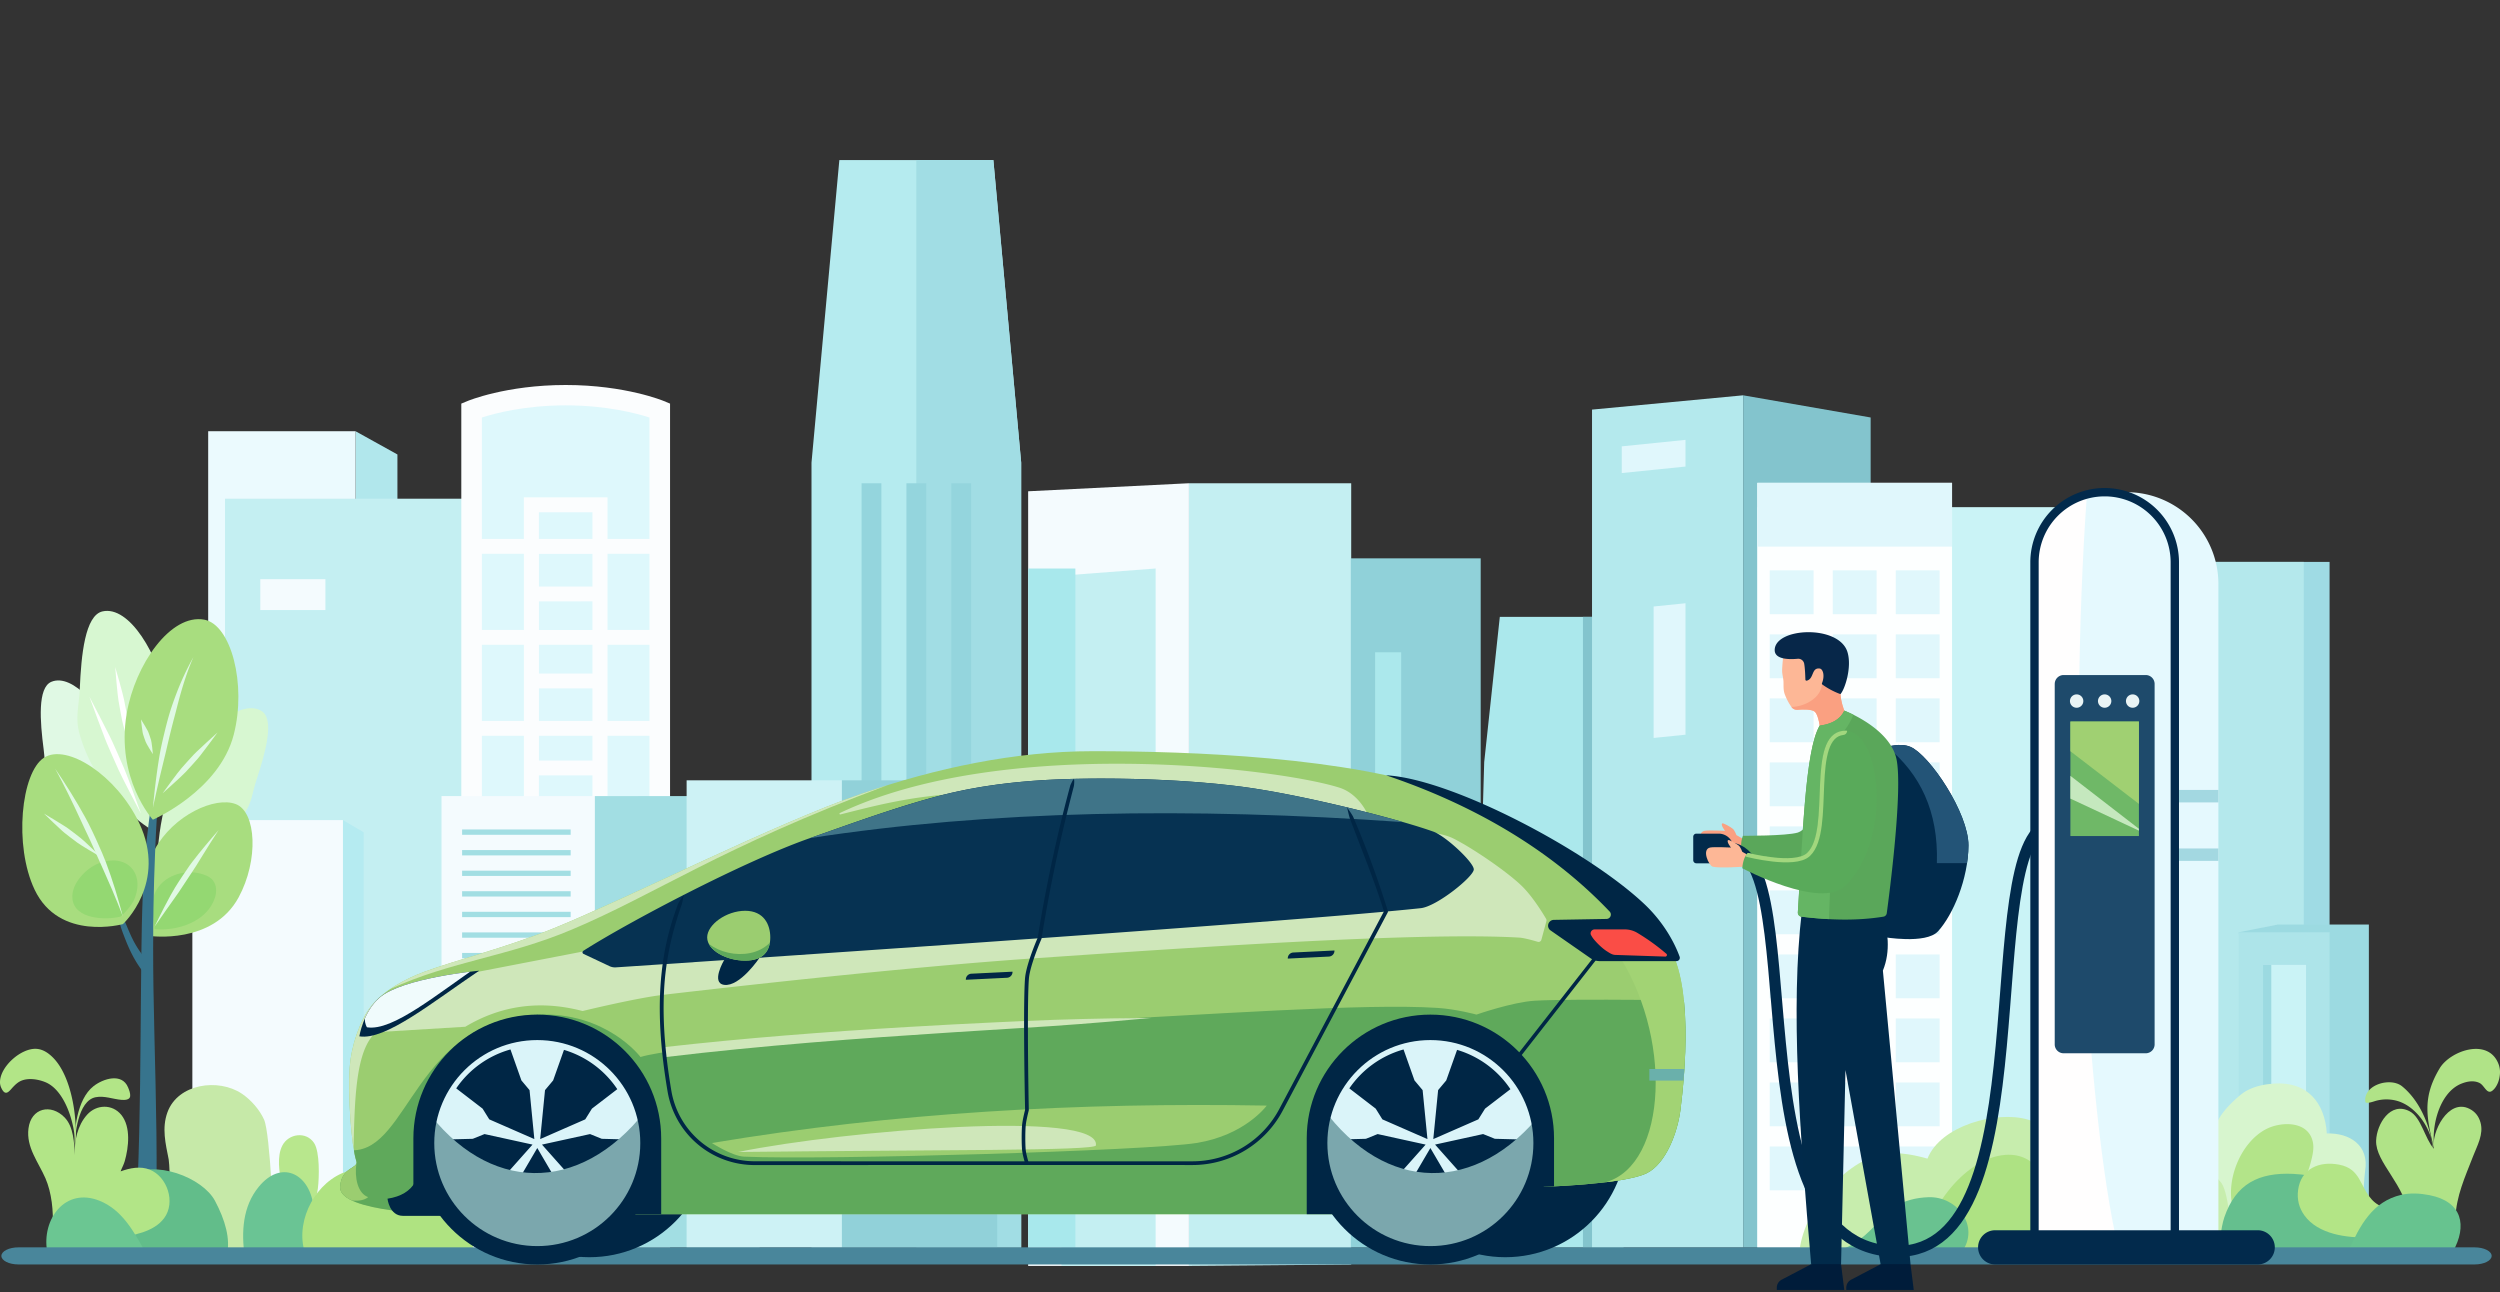
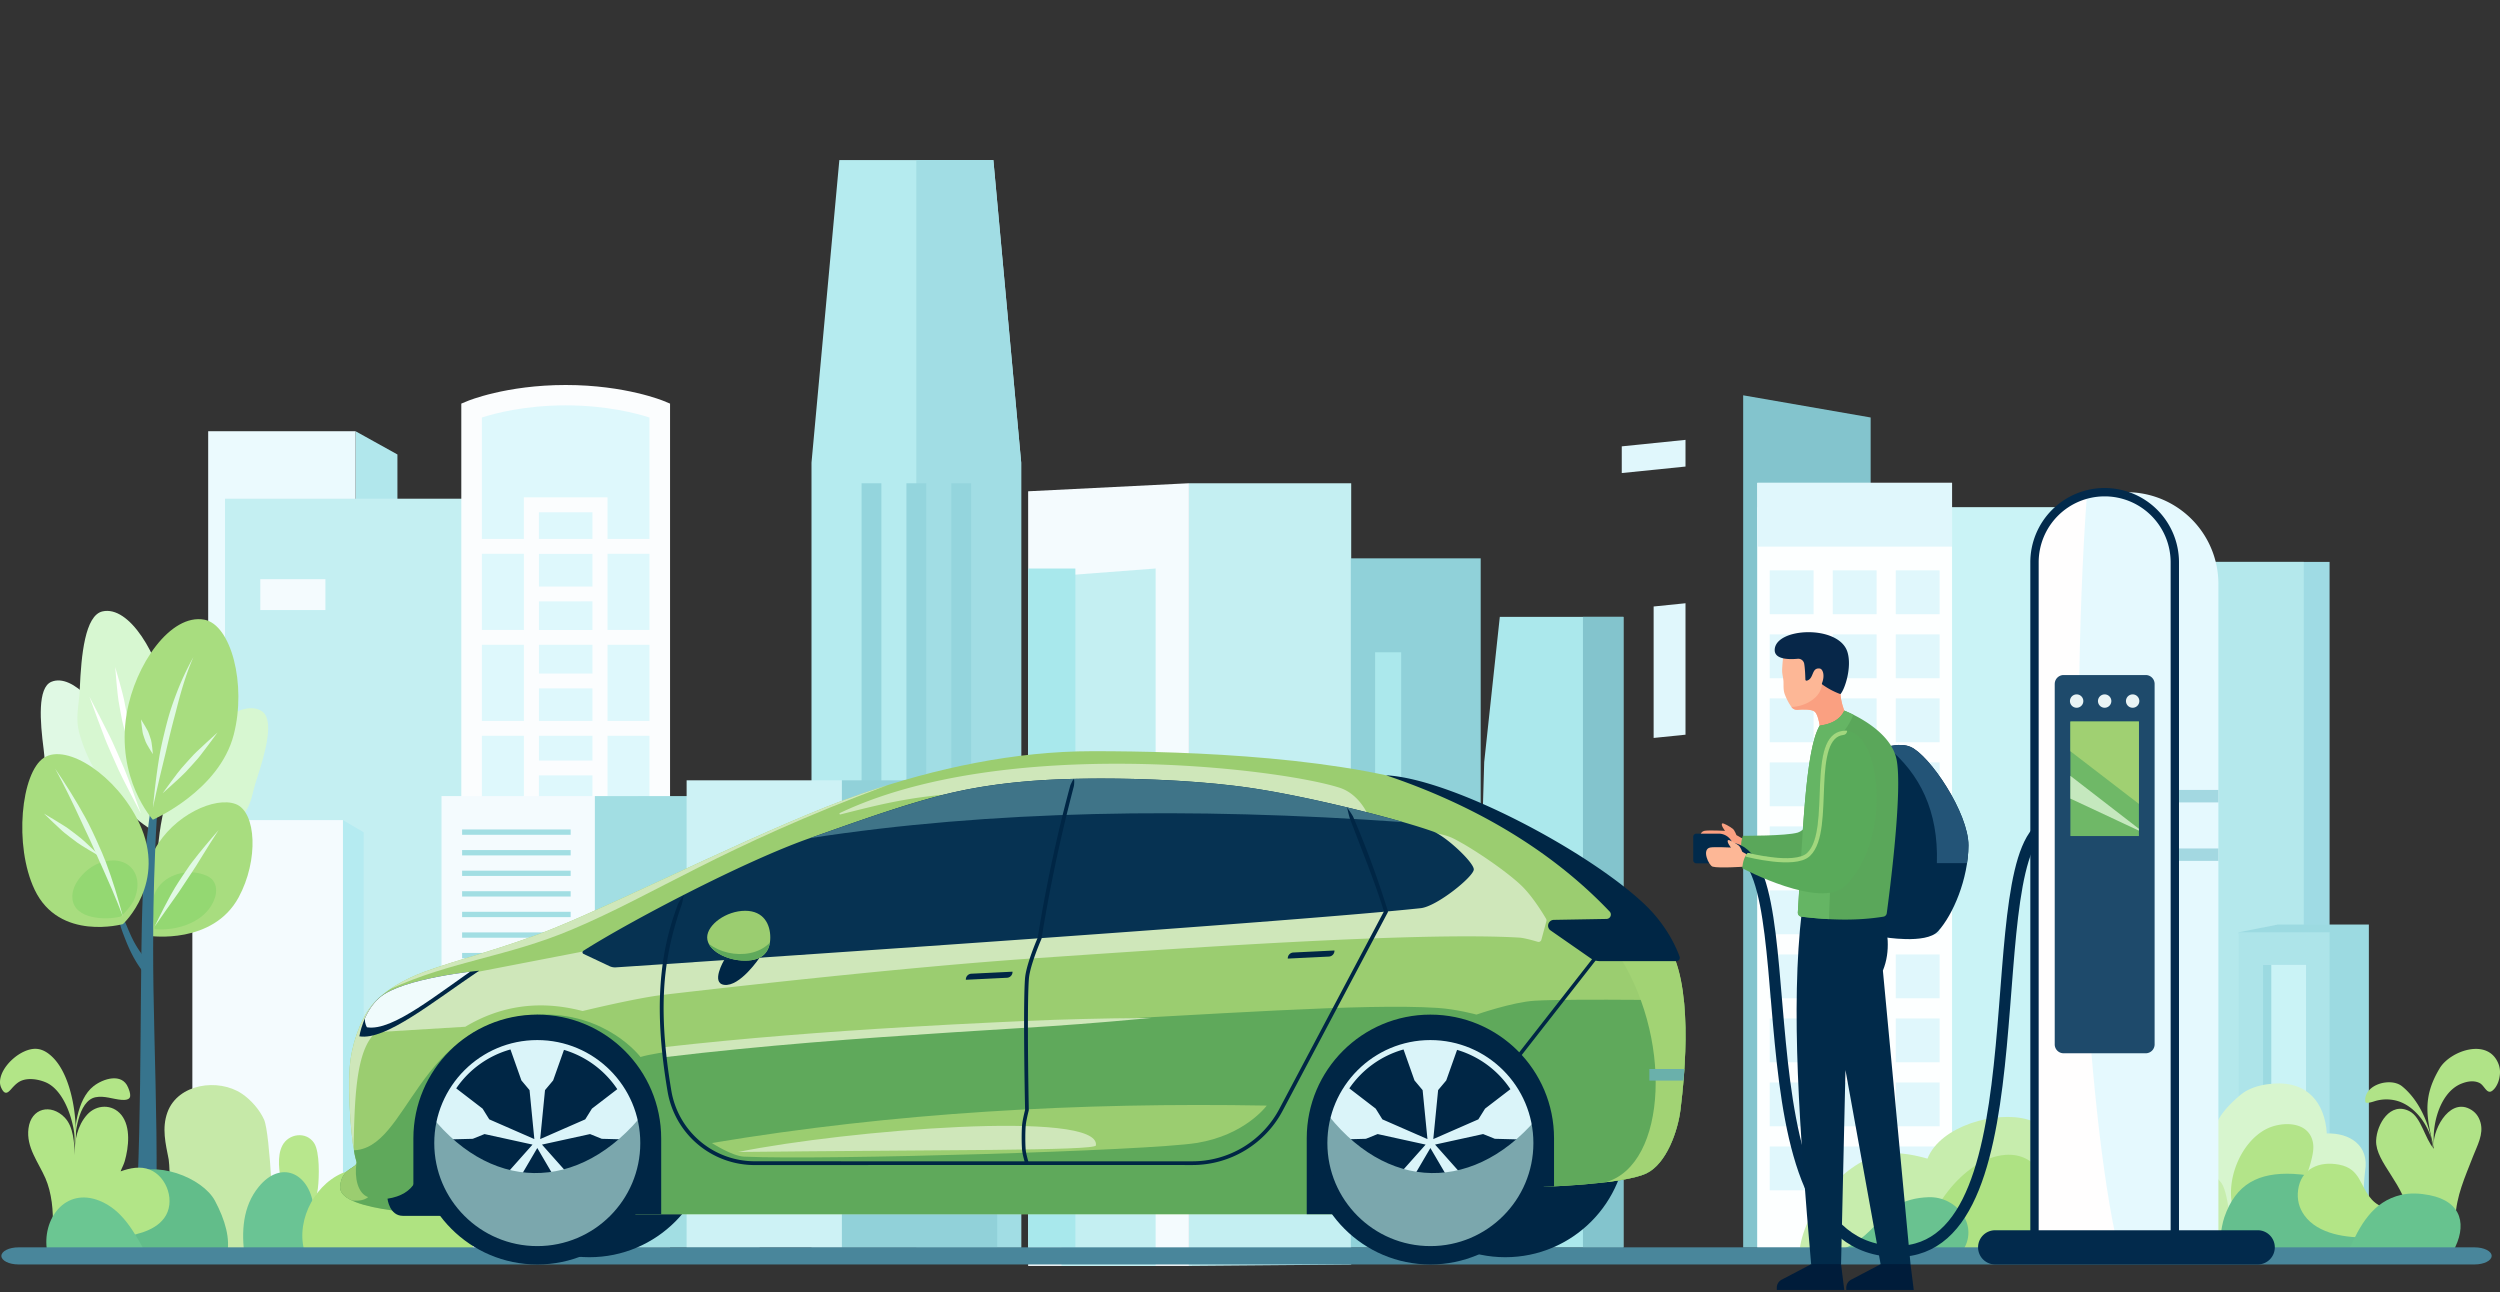
<svg xmlns="http://www.w3.org/2000/svg" viewBox="0 0 4489.72 2320.27">
  <rect x="0" y="0" width="4489.72" height="2320.27" fill="#333333" stroke="none" />
  <defs>
    <style>.cls-1,.cls-107,.cls-2,.cls-3,.cls-4,.cls-75,.cls-81,.cls-87{fill:none;}.cls-1{clip-rule:evenodd;}.cls-100,.cls-101,.cls-102,.cls-104,.cls-106,.cls-109,.cls-11,.cls-111,.cls-113,.cls-14,.cls-16,.cls-17,.cls-19,.cls-2,.cls-20,.cls-21,.cls-23,.cls-24,.cls-25,.cls-26,.cls-27,.cls-28,.cls-3,.cls-30,.cls-32,.cls-33,.cls-34,.cls-35,.cls-36,.cls-37,.cls-39,.cls-4,.cls-40,.cls-42,.cls-43,.cls-45,.cls-46,.cls-49,.cls-5,.cls-50,.cls-51,.cls-52,.cls-53,.cls-54,.cls-55,.cls-56,.cls-57,.cls-58,.cls-59,.cls-6,.cls-60,.cls-61,.cls-62,.cls-63,.cls-64,.cls-65,.cls-66,.cls-68,.cls-69,.cls-7,.cls-71,.cls-72,.cls-73,.cls-74,.cls-76,.cls-78,.cls-79,.cls-8,.cls-82,.cls-84,.cls-85,.cls-88,.cls-89,.cls-9,.cls-91,.cls-92,.cls-93,.cls-94,.cls-95,.cls-96,.cls-98,.cls-99{fill-rule:evenodd;}.cls-2{clip-path:url(#clip-path);}.cls-4{clip-path:url(#clip-path-2);}.cls-5{fill:#b1e7ec;}.cls-6{fill:#ebfafe;}.cls-7{fill:#c4eff2;}.cls-8{fill:#f4fbfe;}.cls-9{fill:#def8fc;}.cls-10{clip-path:url(#clip-path-3);}.cls-11{fill:#fbfdfe;}.cls-12{clip-path:url(#clip-path-4);}.cls-13{clip-path:url(#clip-path-5);}.cls-14{fill:#a2dee3;}.cls-15{clip-path:url(#clip-path-6);}.cls-16{fill:#a8e8ec;}.cls-17{fill:#b5ebef;}.cls-18{clip-path:url(#clip-path-8);}.cls-19{fill:#a1dde4;}.cls-20{fill:#94d5dd;}.cls-21{fill:#abe8ec;}.cls-22{clip-path:url(#clip-path-9);}.cls-23{fill:#83c4cd;}.cls-24{fill:#9fdbe4;}.cls-25{fill:#b4e8ec;}.cls-26{fill:#9cdae1;}.cls-27{fill:#ade4e9;}.cls-28{fill:#caf3f6;}.cls-29{clip-path:url(#clip-path-10);}.cls-30{fill:#b4e9ed;}.cls-31{clip-path:url(#clip-path-11);}.cls-32{fill:#e0f7fc;}.cls-33{fill:#90d1d9;}.cls-34{fill:#cdf2f5;}.cls-35{fill:#91d1d9;}.cls-36{fill:#b5ebf1;}.cls-37{fill:#fdffff;}.cls-38{clip-path:url(#clip-path-12);}.cls-39{fill:#e0f9e4;}.cls-40{fill:#d7f7d1;}.cls-41{clip-path:url(#clip-path-13);}.cls-42{fill:#fff;}.cls-43{fill:#a8dd7f;}.cls-44{clip-path:url(#clip-path-14);}.cls-45{fill:#94d872;}.cls-46{fill:#37748d;}.cls-47{clip-path:url(#clip-path-15);}.cls-48{clip-path:url(#clip-path-16);}.cls-49{fill:#c6e9a8;}.cls-50{fill:#b0e387;}.cls-51{fill:#d7f5ce;}.cls-52{fill:#b3e489;}.cls-53{fill:#c7edad;}.cls-54{fill:#62bd8a;}.cls-55{fill:#b8e78d;}.cls-56{fill:#b2e587;}.cls-57{fill:#65bf8e;}.cls-58{fill:#b3e586;}.cls-59{fill:#67c38f;}.cls-60{fill:#aee283;}.cls-61{fill:#69c290;}.cls-62{fill:#6bc692;}.cls-63{fill:#6ac494;}.cls-64{fill:#afe381;}.cls-65{fill:#49869b;}.cls-66{fill:#fdb796;}.cls-67{clip-path:url(#clip-path-17);}.cls-68{fill:#faa081;}.cls-69{fill:#012a4b;}.cls-70{clip-path:url(#clip-path-18);}.cls-71{fill:#235477;}.cls-72{fill:#072749;}.cls-73{fill:#001c3a;}.cls-74{fill:#5aa75a;}.cls-75{stroke:#012a4b;stroke-miterlimit:1.5;stroke-width:20px;}.cls-75,.cls-81{stroke-linecap:round;}.cls-76{fill:#012a4a;}.cls-77{clip-path:url(#clip-path-19);}.cls-78{fill:#65b564;}.cls-79{fill:#59aa5a;}.cls-80{clip-path:url(#clip-path-20);}.cls-81{stroke:#a2d77e;}.cls-107,.cls-81,.cls-87{stroke-linejoin:round;}.cls-81,.cls-87{stroke-width:15px;}.cls-82{fill:#e5f9fe;}.cls-83{clip-path:url(#clip-path-21);}.cls-84{fill:#a3d8e1;}.cls-85{fill:#fffefe;}.cls-86{clip-path:url(#clip-path-22);}.cls-87{stroke:#022a4c;}.cls-88{fill:#1e4a6b;}.cls-89{fill:#6fb867;}.cls-90{clip-path:url(#clip-path-23);}.cls-91{fill:#a0d072;}.cls-92{fill:#c5e8be;}.cls-93{fill:#eaf4f5;}.cls-94{fill:#022a4c;}.cls-95{fill:#002645;}.cls-96{fill:#9bcd70;}.cls-97{clip-path:url(#clip-path-24);}.cls-98{fill:#5fa95b;}.cls-99{fill:#cfe7ba;}.cls-100{fill:#a2d374;}.cls-101{fill:#6ab0ab;}.cls-102{fill:#063252;}.cls-103{clip-path:url(#clip-path-27);}.cls-104{fill:#3f7488;}.cls-105{clip-path:url(#clip-path-28);}.cls-106{fill:#f0fbfc;}.cls-107{stroke:#002645;stroke-width:6.5px;}.cls-108{clip-path:url(#clip-path-29);}.cls-109{fill:#fa4d46;}.cls-110{clip-path:url(#clip-path-30);}.cls-111{fill:#daf4f9;}.cls-112{clip-path:url(#clip-path-31);}.cls-113{fill:#7ba7ad;}.cls-114{clip-path:url(#clip-path-32);}</style>
    <clipPath id="clip-path">
      <path id="SVGID" class="cls-1" d="M2883.64,1835.64c111-31.36,122.17-264.84,16.16-418.91h147.41v442.88H2883.64v-24Z" />
    </clipPath>
    <clipPath id="clip-path-2">
      <polygon id="SVGID-2" data-name="SVGID" class="cls-1" points="2075.41 733.44 1906.27 746.31 1906.27 1985.94 2075.41 1985.94 2075.41 733.44 2075.41 733.44" />
    </clipPath>
    <clipPath id="clip-path-3" transform="translate(0 287.52)">
      <path id="SVGID-3" data-name="SVGID" class="cls-1" d="M847,449.47s65.81-27.29,168.94-27.29,168.94,27.29,168.94,27.29V1934.78H847V449.47Z" />
    </clipPath>
    <clipPath id="clip-path-4" transform="translate(0 287.52)">
      <polygon id="SVGID-4" data-name="SVGID" class="cls-1" points="1145.32 1142.16 792.93 1142.16 792.93 1953.06 1145.32 1953.06 1145.32 1142.16 1145.32 1142.16" />
    </clipPath>
    <clipPath id="clip-path-5" transform="translate(0 287.52)">
      <polygon id="SVGID-5" data-name="SVGID" class="cls-1" points="1024.84 1202.14 829.89 1202.14 829.89 1953.06 1024.84 1953.06 1024.84 1202.14 1024.84 1202.14" />
    </clipPath>
    <clipPath id="clip-path-6" transform="translate(0 287.52)">
      <polygon id="SVGID-6" data-name="SVGID" class="cls-1" points="2135.25 580.32 1846.43 594.76 1846.43 1985.94 2135.25 1985.94 2135.25 580.32 2135.25 580.32" />
    </clipPath>
    <clipPath id="clip-path-8" transform="translate(0 287.52)">
      <polygon id="SVGID-8" data-name="SVGID" class="cls-1" points="1783.97 0 1507.37 0 1457.37 543.19 1457.37 1953.06 1833.93 1953.06 1833.93 543.19 1783.97 0 1783.97 0" />
    </clipPath>
    <clipPath id="clip-path-9" transform="translate(0 287.52)">
      <polygon id="SVGID-9" data-name="SVGID" class="cls-1" points="2915.49 820.32 2693.49 820.32 2665.47 1081.09 2640.21 1953.06 2915.49 1953.06 2915.49 820.32 2915.49 820.32" />
    </clipPath>
    <clipPath id="clip-path-10" transform="translate(0 287.52)">
      <polygon id="SVGID-10" data-name="SVGID" class="cls-1" points="4141.41 1445.28 4064.13 1445.28 4064.13 1953.06 4141.41 1953.06 4141.41 1445.28 4141.41 1445.28" />
    </clipPath>
    <clipPath id="clip-path-11" transform="translate(0 287.52)">
      <polygon id="SVGID-11" data-name="SVGID" class="cls-1" points="3130.53 422.4 2859.09 448.08 2859.09 1953.06 3130.53 1953.06 3130.53 422.4 3130.53 422.4" />
    </clipPath>
    <clipPath id="clip-path-12" transform="translate(0 287.52)">
      <polygon id="SVGID-12" data-name="SVGID" class="cls-1" points="3505.65 579.6 3155.97 579.6 3155.97 1953.06 3505.65 1953.06 3505.65 579.6 3505.65 579.6" />
    </clipPath>
    <clipPath id="clip-path-13" transform="translate(0 287.52)">
      <path id="SVGID-13" data-name="SVGID" class="cls-1" d="M272.85,1203.24s-96.47-56.67-129.54-171.06c-9-31.2-1.5-49,0-83.4,2.59-59.55,9.35-131.23,40.79-138.31C231.57,799.77,284.56,885.25,303,977c20.54,102.41-30.1,226.26-30.1,226.26Z" />
    </clipPath>
    <clipPath id="clip-path-14" transform="translate(0 287.52)">
      <path id="SVGID-14" data-name="SVGID" class="cls-1" d="M269.45,1393.36s-31.89-81.38,8.16-155c33.88-62.29,108.93-96,145.86-81.81s41.31,100.81,5,167.64c-46.32,85.16-159,69.19-159,69.19Z" />
    </clipPath>
    <clipPath id="clip-path-15" transform="translate(0 287.52)">
      <path id="SVGID-15" data-name="SVGID" class="cls-1" d="M220.76,1372.06s-114.26,31.58-158.63-61.9c-37.54-79.08-24.24-210.37,16.8-236.88s130.61,32,170.88,116.88c51.32,108.12-29.05,181.9-29.05,181.9Z" />
    </clipPath>
    <clipPath id="clip-path-16" transform="translate(0 287.52)">
      <path id="SVGID-16" data-name="SVGID" class="cls-1" d="M274.54,1184.62s-66.91-73.39-47-190.78C242.46,906.36,306.25,814,367,825.36c47.84,8.92,76.12,115.8,52.8,206.4-26,101.16-145.29,152.86-145.29,152.86Z" />
    </clipPath>
    <clipPath id="clip-path-17" transform="translate(0 287.52)">
      <path id="SVGID-17" data-name="SVGID" class="cls-1" d="M3202.9,886.56s-2.4,22.43-2.4,30.15c0,6.45,2,12.84,2.4,19.2s-.65,15.08,2.24,23.13a102.94,102.94,0,0,0,12,23,12.11,12.11,0,0,0,10.92,5.15c9.35-.75,26-1.29,31.26,3.63,7.52,7,9.86,34.12,9.86,34.12l30.18-5.9,14.93-24.93c-4.62-11-8.06-22.49-9.12-35V886.56Z" />
    </clipPath>
    <clipPath id="clip-path-18" transform="translate(0 287.52)">
      <path id="SVGID-18" data-name="SVGID" class="cls-1" d="M3389.14,1053.84s23.69-7.94,42,0c34.62,15.06,104.33,119.09,104,177.12-.39,60.12-27.68,124.4-54.72,154.08-21.67,23.79-99.12,10.08-99.12,10.08V1167.6l7.92-113.76Z" />
    </clipPath>
    <clipPath id="clip-path-19" transform="translate(0 287.52)">
      <path id="SVGID-19" data-name="SVGID" class="cls-1" d="M3268,1015.65c-26.1,43.2-30.56,200.06-39.29,335.41a7.23,7.23,0,0,0,6.33,7.66c50.33,6.21,99.74,7.73,147.37,0a7.24,7.24,0,0,0,6-6.16c4.57-33.78,29-220.53,17.54-276.4-11.56-56.5-93.77-87.43-93.77-87.43q-10.47,22.41-44.17,26.89Z" />
    </clipPath>
    <clipPath id="clip-path-20" transform="translate(0 287.52)">
      <path id="SVGID-20" data-name="SVGID" class="cls-1" d="M3309.7,1024.91c-67.48,8.15-20.88,177.88-64.28,219.25-22.5,21.45-106.36,0-106.36,0-5.68,5.52-9.18,14.5-10.08,27.6,0,0,141.47,75,185.28,31.44,86.89-86.46,62.88-286.43-4.56-278.29Z" />
    </clipPath>
    <clipPath id="clip-path-21" transform="translate(0 287.52)">
      <path id="SVGID-21" data-name="SVGID" class="cls-1" d="M3779.73,596.4h39.47a164.71,164.71,0,0,1,96.91,31.52l0,0A164.73,164.73,0,0,1,3984,761.16v1191.9H3779.73V596.4Z" />
    </clipPath>
    <clipPath id="clip-path-22" transform="translate(0 287.52)">
      <path id="SVGID-22" data-name="SVGID" class="cls-1" d="M3653.73,722.4a126,126,0,0,1,126-126h0a126,126,0,0,1,126,126V1953.06h-252V722.4Z" />
    </clipPath>
    <clipPath id="clip-path-23" transform="translate(0 287.52)">
      <polygon id="SVGID-23" data-name="SVGID" class="cls-1" points="3718.2 1008.24 3841.26 1008.24 3841.26 1213.92 3718.2 1213.92 3718.2 1008.24 3718.2 1008.24" />
    </clipPath>
    <clipPath id="clip-path-24" transform="translate(0 287.52)">
      <path id="SVGID-24" data-name="SVGID" class="cls-1" d="M798.21,1893.08H2401l362.58-48.92s150.86-3.93,193.54-24.66c35.45-17.21,56.07-75.42,60.9-114.54,7.56-61.28,24.89-231.6-26.33-300.88-69.87-94.52-228.88-209.12-392-268.4-176.08-64-462.07-74.16-637.21-74.16-140.15,0-282.08,30.48-414.61,76.08-155.68,53.56-420,187.76-552.51,241.61-88.11,35.81-172.9,56.21-233.5,78.53-33,12.15-73.61,33.9-94.87,61s-36.45,73.15-39,110.69c-3.4,49.4,2.67,139.43,11.9,168.2,4.59,14.29-27.1,9.59-29.05,46.48-2.47,46.75,187.44,48.92,187.44,48.92Z" />
    </clipPath>
    <clipPath id="clip-path-27" transform="translate(0 287.52)">
      <path id="SVGID-27" data-name="SVGID" class="cls-1" d="M1047.51,1420.1a3.13,3.13,0,0,0,.37,5.46l46.8,22.07a23,23,0,0,0,11.3,2.13c90.79-6,1198.21-79.7,1445.56-106.31,28.93-3.12,95.23-56.85,95.23-69.62s-50.83-60.21-73-68c-70.3-24.88-242.75-67.82-348.84-81.2-96.92-12.22-207.4-15.25-292.74-13.47-73.54,1.53-147.58,7.94-219.32,24.15-79.24,17.91-175.51,53.23-260.18,83-116.79,41.1-323,149.32-405.22,201.8Z" />
    </clipPath>
    <clipPath id="clip-path-28" transform="translate(0 287.52)">
      <path id="SVGID-28" data-name="SVGID" class="cls-1" d="M860.56,1455.75c-84.84,57.16-168.2,125.5-215.19,117.87,0,0,6.72-43.47,35.92-69.16,40.8-35.89,179.27-48.71,179.27-48.71Z" />
    </clipPath>
    <clipPath id="clip-path-29" transform="translate(0 287.52)">
-       <path id="SVGID-29" data-name="SVGID" class="cls-1" d="M2890.76,1349.54a7.86,7.86,0,0,1-5.57,13.25l-94.65,1.67a10.54,10.54,0,0,0-10.36,10.54h0a10.18,10.18,0,0,0,4.37,8.36l71.87,50a29,29,0,0,0,16.56,5.19h137.87a5.93,5.93,0,0,0,5.6-7.86c-6-16.65-23.58-57.07-63.6-94.83-100.64-94.94-344.46-224.65-463.72-231.07,152.64,51.36,293.54,131,401.63,244.76Z" />
-     </clipPath>
+       </clipPath>
    <clipPath id="clip-path-30" transform="translate(0 287.52)">
      <path id="SVGID-30" data-name="SVGID" class="cls-1" d="M1338.19,1348.15c33.73,0,45.16,24.85,45.16,47.85s-11.43,41.68-45.16,41.68S1270,1419,1270,1396s34.48-47.85,68.2-47.85Z" />
    </clipPath>
    <clipPath id="clip-path-31" transform="translate(0 287.52)">
      <path id="SVGID-31" data-name="SVGID" class="cls-1" d="M922.35,1563.84H904.93l1.39,3.94a206.23,206.23,0,0,0-111.72,80.31l-2.78-2.13-4.15,12.79a204.28,204.28,0,0,0-29.08,89.49l-3.85,11.85L758,1760c-.05,1.76-.07,3.54-.07,5.32A204.69,204.69,0,0,0,800.82,1891l-2.93,2,11.54,8.39a206.37,206.37,0,0,0,72.49,52.66l13.05,9.48,1.17-3.94a206.2,206.2,0,0,0,137.17-.87l1.43,4.86,17.86-13a206.37,206.37,0,0,0,59.33-43.11l19.9-14.45-4.74-3.26a204.65,204.65,0,0,0,42-124.5c0-1.78,0-3.56-.07-5.32l6,.16-8.19-25.22a204.27,204.27,0,0,0-21-64.53L1138,1646l-4.59,3.52a206.19,206.19,0,0,0-110.13-81l1.67-4.71h-20.29a207.51,207.51,0,0,0-82.29,0Zm42.54,210.36-44.66,76.22,1.58,22.67L905,1929.74a175,175,0,0,0,119.45-.91L1008,1873.09l1.58-22.67-44.66-76.22Zm-8.44-6.14-86.3-18.92-21.07,8.51-60,1.55q-.11,3-.1,6.12a173.66,173.66,0,0,0,37.51,108l49.18-33.77,22-5.5,58.69-66Zm16.88,0,58.69,66,22,5.5,47.34,32.57A173.69,173.69,0,0,0,1138,1765.32q0-3.09-.1-6.15l-57.18-1.52-21.07-8.51-86.29,18.92Zm39.51-170.13-19.46,54.88-14.6,17.41-8.67,87.92,80.93-35.41,12-19.27,45.56-34.94a175,175,0,0,0-95.81-70.59Zm-96.11-.74a174.91,174.91,0,0,0-97.41,69.89l47.37,36.38,12,19.27,80.93,35.41L951,1670.22l-14.6-17.41-19.67-55.62Z" />
    </clipPath>
    <clipPath id="clip-path-32" transform="translate(0 287.52)">
      <path id="SVGID-32" data-name="SVGID" class="cls-1" d="M2526.27,1563.84h-17.42l1.39,3.94a206.23,206.23,0,0,0-111.72,80.31l-2.78-2.13-4.15,12.79a204.28,204.28,0,0,0-29.08,89.49l-3.85,11.85,3.22-.09c-.05,1.76-.07,3.54-.07,5.32a204.69,204.69,0,0,0,42.93,125.7l-2.93,2,11.54,8.39a206.37,206.37,0,0,0,72.49,52.66l13,9.48,1.17-3.94a206.2,206.2,0,0,0,137.17-.87l1.43,4.86,17.86-13a206.37,206.37,0,0,0,59.33-43.11l19.9-14.45-4.74-3.26a204.65,204.65,0,0,0,42-124.5c0-1.78,0-3.56-.07-5.32l6,.16-8.19-25.22a204.27,204.27,0,0,0-21-64.53L2741.9,1646l-4.59,3.52a206.19,206.19,0,0,0-110.13-81l1.67-4.71h-20.29a207.51,207.51,0,0,0-82.29,0Zm42.54,210.36-44.66,76.22,1.58,22.67-16.8,56.65a175,175,0,0,0,119.45-.91l-16.49-55.74,1.58-22.67-44.66-76.22Zm-8.44-6.14-86.3-18.92-21.07,8.51-60,1.55q-.11,3-.1,6.12a173.66,173.66,0,0,0,37.51,108l49.18-33.77,22-5.5,58.69-66Zm16.88,0,58.69,66,22,5.5,47.34,32.57a173.69,173.69,0,0,0,36.56-106.84q0-3.09-.1-6.15l-57.18-1.52-21.07-8.51-86.29,18.92Zm39.51-170.13-19.46,54.88-14.6,17.41-8.67,87.92,80.93-35.41,12.05-19.27,45.56-34.94a175,175,0,0,0-95.81-70.59Zm-96.11-.74a174.91,174.91,0,0,0-97.41,69.89l47.37,36.38,12,19.27,80.93,35.41-8.67-87.92-14.6-17.41-19.67-55.62Z" />
    </clipPath>
  </defs>
  <g id="レイヤー_2" data-name="レイヤー 2">
    <g id="_饑1" data-name="ﾑ饑1">
      <polygon class="cls-5" points="713.73 816.18 638.49 774.42 638.49 2240.58 713.73 2240.58 713.73 816.18 713.73 816.18" />
      <polygon class="cls-6" points="638.49 774.42 373.89 774.42 373.89 2240.58 638.49 2240.58 638.49 774.42 638.49 774.42" />
      <polygon class="cls-7" points="1077.45 895.62 404.13 895.62 404.13 2240.58 1077.45 2240.58 1077.45 895.62 1077.45 895.62" />
      <polygon class="cls-8" points="584.41 1040.16 467.45 1040.16 467.45 1095.6 584.41 1095.6 584.41 1040.16 584.41 1040.16" />
      <path class="cls-9" d="M847,449.47s65.81-27.29,168.94-27.29,168.94,27.29,168.94,27.29V1934.78H847V449.47Z" transform="translate(0 287.52)" />
      <g class="cls-10">
        <polygon class="cls-9" points="1077.45 906.55 954.33 906.55 954.33 2222.3 1077.45 2222.3 1077.45 906.55 1077.45 906.55" />
        <path class="cls-11" d="M1091,680.4V605.69H940.83V680.4H847v26.68h93.88V843.81H847v26.68h93.88v136.73H847v26.68h93.88v914.22H1091V1033.9h93.88v-26.68H1091V870.49h93.88V843.81H1091V707.08h93.88V680.4Zm-27,424.65v816.39H967.83V1105.05Zm-96.12-71.15v44.47H1064V1033.9Zm0-85.15v58.47H1064V948.75Zm0-78.26v51.58H1064V870.49Zm0-78v51.35H1064V792.46Zm0-85.38v58.7H1064v-58.7ZM1064,680.4H967.83v-48H1064v48Z" transform="translate(0 287.52)" />
      </g>
      <path class="cls-11" d="M839.8,432.61l-11.35,4.7V1953.06h374.88V437.31l-11.35-4.7s-68.57-28.71-176.09-28.71S839.8,432.61,839.8,432.61Zm25.65,29.69c22.33-7.27,76.33-21.84,150.44-21.84S1144,455,1166.33,462.3V1916.5H865.45V462.3Z" transform="translate(0 287.52)" />
      <polygon class="cls-8" points="1145.32 1429.68 792.93 1429.68 792.93 2240.58 1145.32 2240.58 1145.32 1429.68 1145.32 1429.68" />
      <g class="cls-12">
        <polygon class="cls-8" points="1024.84 1489.66 829.89 1489.66 829.89 2240.58 1024.84 2240.58 1024.84 1489.66 1024.84 1489.66" />
      </g>
      <g class="cls-13">
        <polygon class="cls-14" points="1024.84 1489.66 829.89 1489.66 829.89 1499.21 1024.84 1499.21 1024.84 1489.66 1024.84 1489.66" />
        <polygon class="cls-14" points="1024.84 1526.62 829.89 1526.62 829.89 1536.17 1024.84 1536.17 1024.84 1526.62 1024.84 1526.62" />
        <polygon class="cls-14" points="1024.84 1563.58 829.89 1563.58 829.89 1573.13 1024.84 1573.13 1024.84 1563.58 1024.84 1563.58" />
        <polygon class="cls-14" points="1024.84 1600.54 829.89 1600.54 829.89 1610.1 1024.84 1610.1 1024.84 1600.54 1024.84 1600.54" />
        <polygon class="cls-14" points="1024.84 1637.5 829.89 1637.5 829.89 1647.06 1024.84 1647.06 1024.84 1637.5 1024.84 1637.5" />
        <polygon class="cls-14" points="1024.84 1674.46 829.89 1674.46 829.89 1684.02 1024.84 1684.02 1024.84 1674.46 1024.84 1674.46" />
        <polygon class="cls-14" points="1024.84 1711.42 829.89 1711.42 829.89 1720.97 1024.84 1720.97 1024.84 1711.42 1024.84 1711.42" />
      </g>
      <polygon class="cls-14" points="1364.13 1429.68 1068.33 1429.68 1068.33 2240.58 1364.13 2240.58 1364.13 1429.68 1364.13 1429.68" />
      <polygon class="cls-8" points="2135.25 867.84 1846.43 882.28 1846.43 2273.46 2135.25 2273.46 2135.25 867.84 2135.25 867.84" />
      <g class="cls-15">
        <polygon class="cls-7" points="2075.41 1020.96 1906.27 1033.83 1906.27 2273.46 2075.41 2273.46 2075.41 1020.96 2075.41 1020.96" />
      </g>
      <g class="cls-15">
        <polygon class="cls-16" points="1931.25 1020.96 1931.25 2240.58 1846.43 2240.58 1846.43 1020.96 1931.25 1020.96 1931.25 1020.96" />
      </g>
      <polygon class="cls-7" points="2135.25 867.84 2426.61 867.84 2426.61 2270.99 2135.25 2273.46 2135.25 867.84 2135.25 867.84" />
      <polygon class="cls-17" points="1783.97 287.52 1507.37 287.52 1457.37 830.71 1457.37 2240.58 1833.93 2240.58 1833.93 830.71 1783.97 287.52 1783.97 287.52" />
      <g class="cls-18">
        <polygon class="cls-19" points="1645.65 0 1645.65 2240.58 1970.37 2240.58 1970.37 0 1645.65 0 1645.65 0" />
        <polygon class="cls-20" points="1582.87 867.84 1547.29 867.84 1547.29 2078.94 1582.87 2078.94 1582.87 867.84 1582.87 867.84" />
        <polygon class="cls-20" points="1663.45 867.84 1627.86 867.84 1627.86 2078.94 1663.45 2078.94 1663.45 867.84 1663.45 867.84" />
        <polygon class="cls-20" points="1744.02 867.84 1708.44 867.84 1708.44 2078.94 1744.02 2078.94 1744.02 867.84 1744.02 867.84" />
      </g>
      <polygon class="cls-21" points="2915.49 1107.84 2693.49 1107.84 2665.47 1368.61 2640.21 2240.58 2915.49 2240.58 2915.49 1107.84 2915.49 1107.84" />
      <g class="cls-22">
        <polygon class="cls-23" points="3016.53 1107.84 2842.77 1107.84 2842.77 2240.58 3016.53 2240.58 3016.53 1107.84 3016.53 1107.84" />
      </g>
      <polygon class="cls-24" points="4183.65 1009.12 3952.05 1009.12 3952.05 2240.58 4183.65 2240.58 4183.65 1009.12 4183.65 1009.12" />
      <polygon class="cls-25" points="4137.33 1009.12 3905.73 1009.12 3905.73 2240.58 4137.33 2240.58 4137.33 1009.12 4137.33 1009.12" />
      <polygon class="cls-26" points="4254.21 1660.32 4091.01 1660.32 4020.45 1674.24 4091.01 2240.58 4254.21 2240.58 4254.21 1660.32 4254.21 1660.32" />
      <polygon class="cls-27" points="4183.65 1674.24 4020.45 1674.24 4020.45 2240.58 4183.65 2240.58 4183.65 1674.24 4183.65 1674.24" />
      <polygon class="cls-28" points="4141.41 1732.8 4064.13 1732.8 4064.13 2240.58 4141.41 2240.58 4141.41 1732.8 4141.41 1732.8" />
      <g class="cls-29">
        <polygon class="cls-26" points="4079.01 1718.88 4079.01 2240.58 4054.4 2263.27 4054.4 1718.88 4079.01 1718.88 4079.01 1718.88" />
      </g>
-       <polygon class="cls-30" points="3130.53 709.92 2859.09 735.6 2859.09 2240.58 3130.53 2240.58 3130.53 709.92 3130.53 709.92" />
      <g class="cls-31">
        <polygon class="cls-32" points="3026.98 789.93 2912.5 801.6 2912.5 849.54 3026.98 837.88 3026.98 789.93 3026.98 789.93" />
        <polygon class="cls-32" points="3026.98 1083.36 2969.74 1089.19 2969.74 1325.26 3026.98 1319.42 3026.98 1083.36 3026.98 1083.36" />
      </g>
      <polygon class="cls-23" points="3130.53 709.92 3359.49 749.76 3359.49 2240.58 3130.53 2240.58 3130.53 709.92 3130.53 709.92" />
      <polygon class="cls-33" points="2659.17 1002.72 2425.89 1002.72 2425.89 2240.58 2659.17 2240.58 2659.17 1002.72 2659.17 1002.72" />
      <polygon class="cls-21" points="2516.37 1171.44 2469.57 1171.44 2469.57 1764.82 2516.37 1764.82 2516.37 1171.44 2516.37 1171.44" />
      <polygon class="cls-34" points="1511.97 1401.36 1233.09 1401.36 1233.09 2240.58 1511.97 2240.58 1511.97 1401.36 1511.97 1401.36" />
      <polygon class="cls-35" points="1790.85 1401.36 1511.97 1401.36 1511.97 2240.58 1790.85 2240.58 1790.85 1401.36 1790.85 1401.36" />
      <polygon class="cls-36" points="653.13 1494.69 615.85 1472.82 615.85 2240.58 653.13 2240.58 653.13 1494.69 653.13 1494.69" />
      <polygon class="cls-8" points="615.85 1472.82 345.45 1472.82 345.45 2240.58 615.85 2240.58 615.85 1472.82 615.85 1472.82" />
      <polygon class="cls-28" points="3759.81 910.8 3155.97 910.8 3155.97 2240.58 3759.81 2240.58 3759.81 910.8 3759.81 910.8" />
      <polygon class="cls-37" points="3505.65 867.12 3155.97 867.12 3155.97 2240.58 3505.65 2240.58 3505.65 867.12 3505.65 867.12" />
      <g class="cls-38">
        <polygon class="cls-32" points="3505.65 855.6 3155.97 855.6 3155.97 981.68 3505.65 981.68 3505.65 855.6 3505.65 855.6" />
        <polygon class="cls-32" points="3257.01 1024.32 3178.29 1024.32 3178.29 1103.04 3257.01 1103.04 3257.01 1024.32 3257.01 1024.32" />
        <polygon class="cls-32" points="3257.01 1139.28 3178.29 1139.28 3178.29 1218 3257.01 1218 3257.01 1139.28 3257.01 1139.28" />
        <polygon class="cls-32" points="3257.01 1254.24 3178.29 1254.24 3178.29 1332.96 3257.01 1332.96 3257.01 1254.24 3257.01 1254.24" />
        <polygon class="cls-32" points="3257.01 1369.2 3178.29 1369.2 3178.29 1447.92 3257.01 1447.92 3257.01 1369.2 3257.01 1369.2" />
        <polygon class="cls-32" points="3257.01 1484.16 3178.29 1484.16 3178.29 1562.88 3257.01 1562.88 3257.01 1484.16 3257.01 1484.16" />
        <polygon class="cls-32" points="3257.01 1599.12 3178.29 1599.12 3178.29 1677.84 3257.01 1677.84 3257.01 1599.12 3257.01 1599.12" />
        <polygon class="cls-32" points="3257.01 1714.08 3178.29 1714.08 3178.29 1792.8 3257.01 1792.8 3257.01 1714.08 3257.01 1714.08" />
        <polygon class="cls-32" points="3257.01 1829.04 3178.29 1829.04 3178.29 1907.76 3257.01 1907.76 3257.01 1829.04 3257.01 1829.04" />
        <polygon class="cls-32" points="3257.01 1944 3178.29 1944 3178.29 2022.72 3257.01 2022.72 3257.01 1944 3257.01 1944" />
        <polygon class="cls-32" points="3257.01 2058.96 3178.29 2058.96 3178.29 2137.68 3257.01 2137.68 3257.01 2058.96 3257.01 2058.96" />
        <polygon class="cls-32" points="3370.17 1024.32 3291.45 1024.32 3291.45 1103.04 3370.17 1103.04 3370.17 1024.32 3370.17 1024.32" />
        <polygon class="cls-32" points="3370.17 1139.28 3291.45 1139.28 3291.45 1218 3370.17 1218 3370.17 1139.28 3370.17 1139.28" />
        <polygon class="cls-32" points="3370.17 1254.24 3291.45 1254.24 3291.45 1332.96 3370.17 1332.96 3370.17 1254.24 3370.17 1254.24" />
        <polygon class="cls-32" points="3370.17 1369.2 3291.45 1369.2 3291.45 1447.92 3370.17 1447.92 3370.17 1369.2 3370.17 1369.2" />
        <polygon class="cls-32" points="3370.17 1484.16 3291.45 1484.16 3291.45 1562.88 3370.17 1562.88 3370.17 1484.16 3370.17 1484.16" />
        <polygon class="cls-32" points="3370.17 1599.12 3291.45 1599.12 3291.45 1677.84 3370.17 1677.84 3370.17 1599.12 3370.17 1599.12" />
        <polygon class="cls-32" points="3370.17 1714.08 3291.45 1714.08 3291.45 1792.8 3370.17 1792.8 3370.17 1714.08 3370.17 1714.08" />
        <polygon class="cls-32" points="3370.17 1829.04 3291.45 1829.04 3291.45 1907.76 3370.17 1907.76 3370.17 1829.04 3370.17 1829.04" />
        <polygon class="cls-32" points="3370.17 1944 3291.45 1944 3291.45 2022.72 3370.17 2022.72 3370.17 1944 3370.17 1944" />
        <polygon class="cls-32" points="3370.17 2058.96 3291.45 2058.96 3291.45 2137.68 3370.17 2137.68 3370.17 2058.96 3370.17 2058.96" />
        <polygon class="cls-32" points="3483.33 1024.32 3404.61 1024.32 3404.61 1103.04 3483.33 1103.04 3483.33 1024.32 3483.33 1024.32" />
        <polygon class="cls-32" points="3483.33 1139.28 3404.61 1139.28 3404.61 1218 3483.33 1218 3483.33 1139.28 3483.33 1139.28" />
        <polygon class="cls-32" points="3483.33 1254.24 3404.61 1254.24 3404.61 1332.96 3483.33 1332.96 3483.33 1254.24 3483.33 1254.24" />
        <polygon class="cls-32" points="3483.33 1369.2 3404.61 1369.2 3404.61 1447.92 3483.33 1447.92 3483.33 1369.2 3483.33 1369.2" />
        <polygon class="cls-32" points="3483.33 1484.16 3404.61 1484.16 3404.61 1562.88 3483.33 1562.88 3483.33 1484.16 3483.33 1484.16" />
        <polygon class="cls-32" points="3483.33 1599.12 3404.61 1599.12 3404.61 1677.84 3483.33 1677.84 3483.33 1599.12 3483.33 1599.12" />
        <polygon class="cls-32" points="3483.33 1714.08 3404.61 1714.08 3404.61 1792.8 3483.33 1792.8 3483.33 1714.08 3483.33 1714.08" />
        <polygon class="cls-32" points="3483.33 1829.04 3404.61 1829.04 3404.61 1907.76 3483.33 1907.76 3483.33 1829.04 3483.33 1829.04" />
        <polygon class="cls-32" points="3483.33 1944 3404.61 1944 3404.61 2022.72 3483.33 2022.72 3483.33 1944 3483.33 1944" />
        <polygon class="cls-32" points="3483.33 2058.96 3404.61 2058.96 3404.61 2137.68 3483.33 2137.68 3483.33 2058.96 3483.33 2058.96" />
      </g>
      <path class="cls-39" d="M223.31,1251.42s-88.64-33.23-132.82-123.79c-12-24.69-8.36-40.65-12.1-69.52-6.49-50-11.26-110.74,13.92-121.21,38-15.82,94.61,47.75,123.25,121.54,32,82.4,7.75,193,7.75,193Z" transform="translate(0 287.52)" />
      <path class="cls-40" d="M282.35,1273.92s93.32-15.91,153.78-96.51c16.49-22,15.89-38.35,25-66,15.8-47.89,31.94-106.63,9.19-121.67-34.36-22.7-101.92,29.06-144,96.12-46.95,74.88-44,188.05-44,188.05Z" transform="translate(0 287.52)" />
      <path class="cls-40" d="M272.85,1203.24s-96.47-56.67-129.54-171.06c-9-31.2-1.5-49,0-83.4,2.59-59.55,9.35-131.23,40.79-138.31C231.57,799.77,284.56,885.25,303,977c20.54,102.41-30.1,226.26-30.1,226.26Z" transform="translate(0 287.52)" />
      <g class="cls-41">
        <path class="cls-42" d="M253.17,1173.6s-5.62-15.82-14.14-38.92c-2.91-7.91-6.11-16.63-9.66-25.84-2.13-5.57-4.34-11.3-6.75-17.09-3.46-8.33-7.26-16.78-11-25.25-3.26-7.4-6.5-14.82-9.83-22q-2.21-4.74-4.48-9.31c-6.47-13.09-12.78-25.28-18.22-35.87-11-21.33-18.56-35.71-18.56-35.71s5.5,15.31,13.87,37.79c4.15,11.15,8.89,24,14.2,37.63q1.85,4.77,3.86,9.59c3.06,7.31,6.35,14.7,9.62,22.1,3.73,8.47,7.41,17,11.23,25.14,2.66,5.69,5.4,11.18,8.07,16.51,4.42,8.83,8.7,17.08,12.58,24.56,11.32,21.87,19.21,36.68,19.21,36.68Z" transform="translate(0 287.52)" />
        <path class="cls-42" d="M206.85,910.32s.88,11.59,2.45,28.68c.54,5.83,1.13,12.24,1.89,19.07.47,4.11.95,8.34,1.6,12.65.94,6.18,2.17,12.49,3.33,18.8,1,5.52,2,11,3.14,16.42.5,2.36,1.05,4.69,1.62,7,2.46,9.86,5,19,7.21,27,4.41,16.11,7.56,26.93,7.56,26.93s-.91-11.23-2.52-27.85c-.8-8.25-1.67-17.71-2.88-27.79-.28-2.35-.59-4.72-1-7.11-.85-5.43-1.9-10.94-2.91-16.45-1.16-6.32-2.26-12.65-3.58-18.76-.93-4.26-2-8.39-3-12.39-1.71-6.66-3.44-12.85-5-18.5-4.6-16.52-7.91-27.67-7.91-27.67Z" transform="translate(0 287.52)" />
      </g>
      <path class="cls-43" d="M269.45,1393.36s-31.89-81.38,8.16-155c33.88-62.29,108.93-96,145.86-81.81s41.31,100.81,5,167.64c-46.32,85.16-159,69.19-159,69.19Z" transform="translate(0 287.52)" />
      <g class="cls-44">
        <path class="cls-45" d="M277.58,1381.15c-1.3-21.78-8.65-46.36,1.56-66.94,14.44-29.09,51-40.7,81.11-32.78,7.94,2.09,17,5.49,22.24,12.23,6.82,8.82,6.82,21,3.51,31.12-13.73,42.12-65.61,60.19-108.42,56.37Z" transform="translate(0 287.52)" />
        <path class="cls-39" d="M277.61,1376.64c6.57-9.66,13.25-19.16,20-28.77,4.48-6.36,9-12.67,13.47-19,3.36-4.75,6.75-9.47,10.05-14.29,1.41-2,2.77-4.13,4.14-6.22q9.54-14.52,19.23-29.09c2.74-4.15,5.49-8.3,8.16-12.52,4-6.32,7.86-12.71,11.82-19.1,9.19-14.82,18.42-29.61,28.12-44.37-8.09,9.22-16,18.39-23.79,27.75s-15.5,18.87-22.89,28.54c-1.91,2.5-3.78,5-5.59,7.56-4.26,6-8.31,12.06-12.34,18.14-4.63,7-9.25,13.94-13.57,21.07-2.9,4.77-5.64,9.62-8.34,14.49-4.07,7.35-7.95,14.72-11.78,22.15-5.78,11.21-11.26,22.41-16.7,33.7Z" transform="translate(0 287.52)" />
      </g>
      <path class="cls-46" d="M281.2,1834.87c.83-117.06-3.78-233.55-5.58-345.22-.81-50.29-.71-99.58,0-147.47.47-33.44,1.66-66.17,2.88-98.12,3.12-81.9,9.05-158.45,24.49-227.66-15.9,52.06-27.39,108.71-35.34,169.18-3.16,24.05-5.87,48.65-7.77,73.82-5.55,73.11-5.88,150.48-6.65,230.33-1.08,111.39-1.24,227.66-6,344.34l34,.8Z" transform="translate(0 287.52)" />
      <path class="cls-46" d="M271.49,1445.57a183.16,183.16,0,0,1-29.92-40c-6-10.84-10.74-22.75-15.94-34.88-1.52-3.57-3.19-7-4.83-10.62-3.76-8.27-7.51-16.46-11.07-25.18,1.05,9.44,2.15,18.45,3.82,27.46.73,4,1.49,7.83,2.52,11.66,2.36,8.7,5.73,16.89,8.86,25,8.57,22.13,18.89,42.09,32.3,59.15l14.26-12.55Z" transform="translate(0 287.52)" />
      <path class="cls-43" d="M220.76,1372.06s-114.26,31.58-158.63-61.9c-37.54-79.08-24.24-210.37,16.8-236.88s130.61,32,170.88,116.88c51.32,108.12-29.05,181.9-29.05,181.9Z" transform="translate(0 287.52)" />
      <g class="cls-47">
        <path class="cls-45" d="M216.38,1358.64c-25.76,6.47-82.54,5.3-86.31-32.14-1.34-13.29,4.51-26.35,12.52-36.64,9-11.57,21-21.63,34.77-26.92,50.47-19.37,84.36,18.44,63.12,66.14-3.78,8.5-16.48,23.89-24.1,29.56Z" transform="translate(0 287.52)" />
        <path class="cls-39" d="M220.76,1358.64c-4.34-16.52-8.94-33-14.09-49.42-5.11-16.3-10.53-32.55-16.69-48.68-2.1-5.49-4.35-10.92-6.64-16.35-3.42-8.11-7-16.17-10.72-24.21-4.29-9.32-8.66-18.64-13.34-27.86-2-3.93-4.06-7.83-6.18-11.71-8.16-15-16.88-29.69-26-44.42-8.93-14.46-18.3-28.75-28-43,8.24,15.17,16,30.34,23.55,45.54,7.65,15.42,14.86,30.82,22,46.21,1.84,4,3.67,8,5.54,11.91,4.37,9.27,8.76,18.48,13,27.73,4.89,10.65,9.53,21.35,14.25,32,3.17,7.13,6.4,14.21,9.57,21.3,4.79,10.73,9.51,21.4,14.07,32.14,6.91,16.28,13.53,32.51,19.74,48.9Z" transform="translate(0 287.52)" />
        <path class="cls-39" d="M180.83,1251.42s-6.62-6.6-16.66-16.21c-3.42-3.28-7.15-6.86-11.26-10.61-2.47-2.25-5-4.55-7.71-6.79-3.88-3.22-8-6.3-12.15-9.44-3.59-2.75-7.17-5.51-10.77-8.08-1.59-1.13-3.19-2.2-4.79-3.24-6.9-4.46-13.45-8.39-19.17-11.87-11.55-7-19.39-11.58-19.39-11.58s6.46,6.36,16.28,15.66c4.86,4.6,10.38,9.89,16.49,15.36,1.43,1.28,2.88,2.54,4.39,3.77,3.43,2.8,7,5.52,10.62,8.27,4.12,3.14,8.19,6.33,12.31,9.23,2.88,2,5.77,3.87,8.59,5.66,4.69,3,9.13,5.63,13.2,8.07,11.9,7.15,20,11.8,20,11.8Z" transform="translate(0 287.52)" />
      </g>
      <path class="cls-43" d="M274.54,1184.62s-66.91-73.39-47-190.78C242.46,906.36,306.25,814,367,825.36c47.84,8.92,76.12,115.8,52.8,206.4-26,101.16-145.29,152.86-145.29,152.86Z" transform="translate(0 287.52)" />
      <g class="cls-48">
        <path class="cls-39" d="M274.54,1163.52c3.47-16.53,7.12-32.54,10.72-48.19,3.8-16.49,7.78-32.39,11.52-47.89,1.64-6.78,3.15-13.49,4.7-20.1q5.7-24.28,11.63-46.67c.77-2.87,1.54-5.71,2.27-8.54,1.75-6.78,3.43-13.44,5.17-20,8-29.95,16.71-56.7,26.94-79.86a499,499,0,0,0-33,72c-2.71,7.28-5.35,14.77-7.84,22.5q-1.55,4.81-3,9.76c-3.07,10.59-5.9,21.57-8.62,32.89-2.58,10.74-5.14,21.78-7.3,33.17-1.56,8.21-2.85,16.59-4.14,25.12-1.24,8.28-2.37,16.67-3.46,25.22-2.07,16.4-3.87,33.21-5.57,50.54Z" transform="translate(0 287.52)" />
        <path class="cls-39" d="M292.05,1137.12s8.07-7.09,19.81-17.8c4-3.65,8.41-7.65,13-12,2.78-2.64,5.63-5.36,8.43-8.26,4-4.15,7.95-8.61,11.93-13,3.48-3.85,7-7.68,10.27-11.55,1.45-1.7,2.84-3.42,4.19-5.14,5.82-7.38,11-14.45,15.63-20.58,9.27-12.38,15.36-20.83,15.36-20.83s-7.78,6.92-19.17,17.39c-5.63,5.19-12.13,11.1-18.89,17.64-1.57,1.52-3.14,3.07-4.69,4.69-3.51,3.67-7,7.54-10.44,11.38-4,4.41-8,8.77-11.74,13.19-2.6,3.09-5,6.2-7.36,9.22-3.9,5-7.42,9.81-10.65,14.17-9.46,12.77-15.7,21.52-15.7,21.52Z" transform="translate(0 287.52)" />
        <path class="cls-39" d="M274.54,1066.84s-.36-4.75-1.22-12.12c-.29-2.49-.58-5.09-1.06-8-.28-1.72-.57-3.45-1-5.22-.65-2.51-1.58-5-2.44-7.52-.75-2.2-1.48-4.41-2.36-6.51-.39-.93-.82-1.82-1.27-2.7-2-3.84-4-7.15-5.82-10.19-3.67-6.19-6.17-10.07-6.17-10.07s.4,4.59,1.31,11.73c.45,3.51.89,7.36,1.66,11.62.18,1,.39,1.94.65,2.92.6,2.19,1.38,4.38,2.13,6.58.86,2.52,1.67,5.06,2.69,7.44.72,1.68,1.56,3.22,2.39,4.75,1.4,2.58,2.77,4.82,4.07,7,3.85,6.35,6.47,10.32,6.47,10.32Z" transform="translate(0 287.52)" />
      </g>
      <path class="cls-49" d="M312.51,1945.15c-5.46-12.69-6.93-137-9.56-150.4-5.59-28.58-12.6-56.24-2.21-84.77,18.78-51.56,91.57-61.62,133.63-33.32,16.22,10.9,31.76,28.59,39.84,46.45,11.07,24.46,18.33,196.38,16.9,224.62-.36,7.11-2.37,13.93-3.63,20.89" transform="translate(0 287.52)" />
      <path class="cls-50" d="M4374,1785.41c-10.86-40.21,4.13-110.38,46.86-127,10.12-3.94,21.67-6,31.85-1.16,9.26,4.41,13.43,21.85,23.53,13.81,4.75-3.78,8-9.42,10.16-15a54.75,54.75,0,0,0,3.06-13.37,41.13,41.13,0,0,0-2.55-19.73c-18.66-47.64-86.71-23.27-105.47,8-32.57,54.34-23.73,90.38-7.44,154.46Z" transform="translate(0 287.52)" />
      <path class="cls-50" d="M4369.81,1785.41c-1.76-41.82-21-93.73-55.94-122.06-20.86-16.9-69.68-2.77-66,27.72.61,5,16.11-.88,18.9-1.61a71.39,71.39,0,0,1,36.54-.38c39.09,10,68.6,58.19,66.5,96.33Z" transform="translate(0 287.52)" />
      <path class="cls-51" d="M3984.17,1952c-8.41-15.41-11.53-136.91-13-154.27-3.7-44.5,5.37-74.76,37.9-105.84,8.21-7.85,16.53-15.79,26.64-21.17,14.71-7.81,31.64-11.15,48.13-12.27,59.75-4.08,91.35,34.14,94.85,89.63,40.92-1.4,76.57,21.29,68.77,67.44-2,12-8,128-13.13,139.08" transform="translate(0 287.52)" />
      <path class="cls-50" d="M4409.46,1900.79c2-41.55,17.09-73.34,31.82-111.55,7.44-19.3,19.41-39.88,13.39-61-3.17-11.12-9.41-19.23-19.82-24.48-38.18-19.24-68.93,42.34-63.92,71.88-16.44-18.83-22.66-56.64-43.74-67.55-34.63-17.92-58.87,23.37-59.94,52.72-1.46,39.77,53,79,59.94,140" transform="translate(0 287.52)" />
      <path class="cls-52" d="M4011.09,1884.94c-15.75-49.58,11.6-119.61,57.65-144.2,27.92-14.91,78.11-15.76,85.14,24.13,2,11.55-1.15,24.07-4.07,35.21a216.75,216.75,0,0,1-15.07,40.08" transform="translate(0 287.52)" />
      <path class="cls-53" d="M3852.91,1962c-3.42-30,7.92-102.75,28.33-126.9,27.48-32.5,82.46-33.08,108.1,1.8,14.59,19.83,18.38,102,20.66,125.1" transform="translate(0 287.52)" />
      <path class="cls-53" d="M3231,1969.27c1.66-71.46,70.22-160.66,138.45-181.34,29.44-8.93,62.72-3,92.05,5.33,23.43-59.14,123.63-86.63,179.93-70.23,78.9,23,120.12,97.59,130.28,174.23,1.55,11.68,3.05,53,0,64.65" transform="translate(0 287.52)" />
      <path class="cls-54" d="M407.48,1966.1c6.55-28.5-2.84-62.15-21.35-97-22-41.49-108.22-76-158.4-44.28-33.07,20.91-63.85,39.57-75.53,76-5.53,17.23-9.9,38.44-7.71,56.81" transform="translate(0 287.52)" />
      <path class="cls-55" d="M505.66,1837.68c-4.22-20.33-8.6-48.46,1.35-67.82,11.26-21.88,43.07-26,57.08-4.61,10.4,15.84,9.24,61.63,6.8,81.28-1.2,9.69-4,19.13-5.1,28.81" transform="translate(0 287.52)" />
      <path class="cls-56" d="M134.85,1768.41c.42-34.77-17-97.68-53.49-112.51-12.84-5.21-30.37-8.09-43.51-2.37-5.38,2.34-9.76,6.28-13.78,10.45-7.22,7.49-13.93,19.17-21.75,2.25A24.21,24.21,0,0,1,0,1656.86c-.82-28.29,37.87-62.69,65.68-60.75,12.12.85,22.27,8.19,30.43,16.67,34.27,35.59,44.69,115.84,38.27,163.63" transform="translate(0 287.52)" />
      <path class="cls-56" d="M134.13,1778.4c-2-35.4,4.11-91.75,33.58-115.06,17.53-13.87,51.37-24.61,62.34,2.11,1.85,4.5,4.24,10.6,3.74,15.63-.7,7.07-10.35,7-15.48,6.63-15.58-1.24-30.83-7.84-46.59-4.74-31.88,6.27-38,68.68-37.59,95.43Z" transform="translate(0 287.52)" />
      <path class="cls-57" d="M3986.84,1974.53c-2.63-19.45,1.49-57.47,7.77-75.8,20.69-60.4,61.88-81,123.82-78.11,36.85,1.69,76.37,12.63,98.75,44.25,4,5.63,6.08,12,9.39,17.89,49.52-1.87,88.19,32.69,93.07,86.51" transform="translate(0 287.52)" />
      <path class="cls-58" d="M4286.64,1884.27c-10-4.55-19.91-9.43-27.35-17.77-21.73-24.37-19.93-54.81-57.91-62.33-36-7.14-69.24,6.94-74.26,45.55-2.15,16.55,1.54,31.91,11.32,45.46,24.65,34.18,76.87,40.9,116.71,39.37" transform="translate(0 287.52)" />
      <path class="cls-59" d="M4404.85,1960.76c26.56-47,17.33-90.24-41.66-101.91-16.35-3.24-34.36-4.4-50.71-.61-52.14,12.11-74.35,55.43-94.78,100.22" transform="translate(0 287.52)" />
      <path class="cls-60" d="M3451.08,1967.77c1.63-72.43,73.54-175.24,149.79-181.23,59.57-4.68,83.88,53.89,86.14,103.78.82,18.06-.88,60.67-8.39,77.45" transform="translate(0 287.52)" />
      <path class="cls-61" d="M3283.22,1962c34.58-3.91,61.13-23.9,84.29-48.87,10.55-11.38,20.82-23.63,33.74-32.4,18.26-12.4,40.35-17.48,62.18-18.21,52.07-1.76,92.44,52.86,60,98" transform="translate(0 287.52)" />
      <path class="cls-56" d="M230.77,1939.4c3.26-9.75,17-10.86,25.17-13.7,15.2-5.26,29.27-12.6,39-25.79,20.76-28.14,5.68-74.07-26-86.9-16.78-6.79-36-2.85-52.37,3.14,2.26-6.25,5.64-11.94,7.46-18.38,7.07-24.88,11.29-61.56-6.22-83.13-16.05-19.79-44.52-19-61.31-.35C139,1733.7,133.05,1761.7,134.61,1787c-1.51-21.71-2.28-50.93-18.56-67.69-24.54-25.26-60.22-17.11-64.9,19.65-4.33,34.06,17.54,60.09,30.37,89.38,11.35,25.94,14.76,60,13,88" transform="translate(0 287.52)" />
      <path class="cls-62" d="M84.61,1959.48c-9.81-57.25,32.3-115.52,94.28-90.52,40.74,16.43,61.52,55.51,81.94,91.8" transform="translate(0 287.52)" />
      <path class="cls-63" d="M439.41,1968.62c-6.07-43.77-3.81-89.36,25.33-124.87,39.58-48.23,89.13-25.13,97.93,32.1,4.3,27.94,6.13,56.28,10,84.27" transform="translate(0 287.52)" />
      <path class="cls-64" d="M549.93,1968.62c-22.15-54.85,10.69-125.51,64-149,15.8-7,35.42-8.41,52.52-7.1,20.35,1.56,38.23,10.18,53.85,22.87,5.4,4.39,9.91,10.69,17,12.36,23.77,5.62,48.28-5.74,73.18,3.81,44.2,17,48.12,89.55,31.05,127.51" transform="translate(0 287.52)" />
      <path class="cls-65" d="M4474.74,1967.94c0-8.48-13.75-15.36-30.72-15.36H33.2c-8.15,0-16,1.62-21.73,4.5s-9,6.79-9,10.86h0c0,8.48,13.75,15.36,30.72,15.36H4444c17,0,30.72-6.88,30.72-15.36Z" transform="translate(0 287.52)" />
      <path class="cls-66" d="M3202.9,886.56s-2.4,22.43-2.4,30.15c0,6.45,2,12.84,2.4,19.2s-.65,15.08,2.24,23.13a102.94,102.94,0,0,0,12,23,12.11,12.11,0,0,0,10.92,5.15c9.35-.75,26-1.29,31.26,3.63,7.52,7,9.86,34.12,9.86,34.12l30.18-5.9,14.93-24.93c-4.62-11-8.06-22.49-9.12-35V886.56Z" transform="translate(0 287.52)" />
      <g class="cls-67">
        <path class="cls-68" d="M3217.11,982c24.53,0,54.84-17.5,54.84-42l46.83,5.38v79.55H3217.11V982Z" transform="translate(0 287.52)" />
      </g>
      <path class="cls-69" d="M3389.14,1053.84s23.69-7.94,42,0c34.62,15.06,104.33,119.09,104,177.12-.39,60.12-27.68,124.4-54.72,154.08-21.67,23.79-99.12,10.08-99.12,10.08V1167.6l7.92-113.76Z" transform="translate(0 287.52)" />
      <g class="cls-70">
        <path class="cls-71" d="M3389.14,1053.84c59,48.37,92.21,115.48,89.28,208.73h74.51V1018.08H3389.14v35.76Z" transform="translate(0 287.52)" />
      </g>
      <path class="cls-72" d="M3305.14,959a133.77,133.77,0,0,1-32.36-17.17,2,2,0,0,1-.69-2.42c5.61-14.07,1.49-25.57-4-26.31-15.39-2.08-9.92,18.36-23.27,21.76a2,2,0,0,1-1.74-.33,2.07,2.07,0,0,1-.81-1.57c-.32-10.49-.78-20.36-2.1-28.39a10.84,10.84,0,0,0-11.74-9c-14.52,1.38-41.27,1.58-41.27-15.55,0-40.58,114.73-46.26,130.51,3,8.81,27.53-4.92,68.6-12.51,76Z" transform="translate(0 287.52)" />
      <path class="cls-73" d="M3252.6,1982.88l-53,27.81a16.21,16.21,0,0,0-8.68,14.36v4h121.19l-5.78-46.14L3279,1976l-26.4,6.91Z" transform="translate(0 287.52)" />
      <path class="cls-73" d="M3377.37,1982.88l-53,27.81a16.22,16.22,0,0,0-8.67,14.36v4h121.19l-5.79-46.14-27.34-6.91-26.39,6.91Z" transform="translate(0 287.52)" />
      <path class="cls-68" d="M3122.5,1238.88s-47.18,3.24-58,0c-6.89-2.07-19.05-31-3.45-34.32,7-1.5,37,0,37,0s-8.26-10.2-5.28-13.2c1.68-1.7,14.92,6.12,19.2,9.6,3.36,2.74,6.48,11.28,6.48,11.28l12.48,7.2,3.36,13-11.76,6.48Z" transform="translate(0 287.52)" />
      <path class="cls-74" d="M3253.82,1186.08s-14.57,18.45-25.17,21.6c-21.1,6.28-98.56,5.76-98.56,5.76-4.24,11.75-4.46,22.44,0,31.92l114.09,16.32,9.64-75.6Z" transform="translate(0 287.52)" />
      <path class="cls-75" d="M3092.74,1236.24c171.66-32.27,2.36,723.62,314.12,723.62,270.54,0,137.24-725.44,273.51-768.5" transform="translate(0 287.52)" />
      <path class="cls-76" d="M3235.92,1349c-20.53,173.43-4,394.54,16.68,633.84h53.74l7.92-348.65,63.11,348.65h53.73l-49.64-527.28c14.48-35.65,8.56-71.12,0-106.56Z" transform="translate(0 287.52)" />
      <path class="cls-69" d="M3113.16,1236.24a26.64,26.64,0,0,0-26.64-26.64h-40.07a5.58,5.58,0,0,0-5.59,5.6v42.08a5.58,5.58,0,0,0,5.59,5.6h40.07a26.64,26.64,0,0,0,26.64-26.64Z" transform="translate(0 287.52)" />
      <path class="cls-74" d="M3268,1015.65c-26.1,43.2-30.56,200.06-39.29,335.41a7.23,7.23,0,0,0,6.33,7.66c50.33,6.21,99.74,7.73,147.37,0a7.24,7.24,0,0,0,6-6.16c4.57-33.78,29-220.53,17.54-276.4-11.56-56.5-93.77-87.43-93.77-87.43q-10.47,22.41-44.17,26.89Z" transform="translate(0 287.52)" />
      <g class="cls-77">
        <path class="cls-78" d="M3330.69,988.76c-6.05,22.16-19.46,38.81-33.45,51.67L3284,1376.88,3217.65,1364l32-375.21Z" transform="translate(0 287.52)" />
      </g>
      <path class="cls-66" d="M3133.06,1268.88s-46.56,3.24-57.36,0c-6.9-2.07-20.16-31-4.56-34.32,7-1.5,37.44,0,37.44,0s-8.26-10.2-5.28-13.2c1.68-1.7,14.92,6.12,19.2,9.6,3.36,2.74,6.48,11.28,6.48,11.28l12.48,7.2,3.36,13-11.76,6.48Z" transform="translate(0 287.52)" />
      <path class="cls-79" d="M3309.7,1024.91c-67.48,8.15-20.88,177.88-64.28,219.25-22.5,21.45-106.36,0-106.36,0-5.68,5.52-9.18,14.5-10.08,27.6,0,0,141.47,75,185.28,31.44,86.89-86.46,62.88-286.43-4.56-278.29Z" transform="translate(0 287.52)" />
      <g class="cls-80">
        <path class="cls-81" d="M3309.7,1024.91c-67.48,8.15-20.88,177.88-64.28,219.25-22.5,21.45-106.36,0-106.36,0" transform="translate(0 287.52)" />
      </g>
      <path class="cls-82" d="M3779.73,596.4h39.47a164.71,164.71,0,0,1,96.91,31.52l0,0A164.73,164.73,0,0,1,3984,761.16v1191.9H3779.73V596.4Z" transform="translate(0 287.52)" />
      <g class="cls-83">
        <polygon class="cls-84" points="3983.97 1418.64 3905.73 1418.64 3905.73 1440.96 3983.97 1440.96 3983.97 1418.64 3983.97 1418.64" />
        <polygon class="cls-84" points="3983.97 1523.76 3905.73 1523.76 3905.73 1546.08 3983.97 1546.08 3983.97 1523.76 3983.97 1523.76" />
      </g>
      <path class="cls-85" d="M3653.73,722.4a126,126,0,0,1,126-126h0a126,126,0,0,1,126,126V1953.06h-252V722.4Z" transform="translate(0 287.52)" />
      <g class="cls-86">
        <path class="cls-82" d="M3747.75,602.35c-33.4,463.65-5.22,1057.91,51.12,1328.21H3935V596.16L3821.72,482.94l-74,119.41Z" transform="translate(0 287.52)" />
      </g>
      <path class="cls-87" d="M3653.73,722.4a126,126,0,0,1,126-126h0a126,126,0,0,1,126,126V1953.06h-252V722.4Z" transform="translate(0 287.52)" />
      <path class="cls-88" d="M3690.09,940.77a16,16,0,0,1,16-16h147.36a16,16,0,0,1,16,16v647.28a16,16,0,0,1-16,16H3706.05a15.94,15.94,0,0,1-16-16V940.77Z" transform="translate(0 287.52)" />
      <polygon class="cls-89" points="3718.2 1295.76 3841.26 1295.76 3841.26 1501.44 3718.2 1501.44 3718.2 1295.76 3718.2 1295.76" />
      <g class="cls-90">
        <polygon class="cls-91" points="3852.21 1452.15 3707.49 1340.88 3707.49 1283.52 3852.21 1283.52 3852.21 1452.15 3852.21 1452.15" />
        <polygon class="cls-92" points="3707.49 1385.04 3852.21 1496.88 3707.49 1429.2 3707.49 1385.04 3707.49 1385.04" />
      </g>
      <path class="cls-93" d="M3830,959.52a12,12,0,1,0,12,12,12,12,0,0,0-12-12Z" transform="translate(0 287.52)" />
      <path class="cls-93" d="M3779.73,959.52a12,12,0,1,0,12,12,12,12,0,0,0-12-12Z" transform="translate(0 287.52)" />
      <path class="cls-93" d="M3729.42,959.52a12,12,0,1,0,12,12,12,12,0,0,0-12-12Z" transform="translate(0 287.52)" />
      <path class="cls-94" d="M4085.3,1952.58a30.72,30.72,0,0,0-30.72-30.72H3583.12a30.71,30.71,0,0,0-30.72,30.72h0a30.72,30.72,0,0,0,30.72,30.72h471.46a30.72,30.72,0,0,0,30.72-30.72Z" transform="translate(0 287.52)" />
      <path class="cls-95" d="M2703.36,1534.3c-120.31,0-218,97.67-218,218s97.67,218,218,218,218-97.68,218-218-97.67-218-218-218Z" transform="translate(0 287.52)" />
      <path class="cls-95" d="M1058.49,1534.3c-120.31,0-218,97.67-218,218s97.67,218,218,218,218-97.68,218-218-97.68-218-218-218Z" transform="translate(0 287.52)" />
      <path class="cls-96" d="M798.21,1893.08H2401l362.58-48.92s150.86-3.93,193.54-24.66c35.45-17.21,56.07-75.42,60.9-114.54,7.56-61.28,24.89-231.6-26.33-300.88-69.87-94.52-228.88-209.12-392-268.4-176.08-64-462.07-74.16-637.21-74.16-140.15,0-282.08,30.48-414.61,76.08-155.68,53.56-420,187.76-552.51,241.61-88.11,35.81-172.9,56.21-233.5,78.53-33,12.15-73.61,33.9-94.87,61s-36.45,73.15-39,110.69c-3.4,49.4,2.67,139.43,11.9,168.2,4.59,14.29-27.1,9.59-29.05,46.48-2.47,46.75,187.44,48.92,187.44,48.92Z" transform="translate(0 287.52)" />
      <g class="cls-97">
        <path class="cls-98" d="M633.18,1778.32c102,0,112.44-233.79,331.72-243.7,124.09-5.61,185.35,76.13,185.35,76.13,57.7-17.86,350.87-41.92,699.45-59.71,337.62-17.22,600.56-37,731.88-28.47,34.45,2.23,70,12,70,12s64.9-22.6,104.79-24.92c71.47-4.15,311.53,0,311.53,0v523H556V1787.18l77.14-8.86Z" transform="translate(0 287.52)" />
        <path class="cls-95" d="M2346.75,1756.32v255.93h444.12V1756.68c0-122.56-99.5-222.06-222.06-222.06s-221.86,99.3-222.06,221.7Z" transform="translate(0 287.52)" />
        <path class="cls-95" d="M742.38,1756.79v256.46h445.05v-256.1c0-122.82-99.71-222.53-222.53-222.53s-222.32,99.51-222.52,222.17Z" transform="translate(0 287.52)" />
        <path class="cls-96" d="M640.08,1801.9c-3.6,24.93,2,53.58,21.09,60.5-13.11,10.79-40.38,6.93-61.44-3.12l4.32-57.38Z" transform="translate(0 287.52)" />
        <path class="cls-99" d="M1195.43,1610.83c85.9-10.31,173.09-18.76,261.23-26.09,84.8-7.06,170.49-12.91,256.78-18.48,56.89-3.68,114-7,171.36-10.77,18.35-1.21,36.7-2.56,55.07-4s36.68-2.88,55-4.43c24.47-2.07,48.88-4.34,73.37-6.53-23.42.28-46.77.41-70.14.83C1963,1542,1928,1542.82,1893,1544s-70.13,2.84-105.07,4.47q-79.12,3.69-157.57,8.35c-148.21,8.72-294.33,20-437,36.15l2.09,17.88Z" transform="translate(0 287.52)" />
        <path class="cls-100" d="M2883.64,1835.64c111-31.36,122.17-264.84,16.16-418.91h147.41v442.88H2883.64v-24Z" transform="translate(0 287.52)" />
      </g>
      <g class="cls-97">
        <polygon class="cls-101" points="3026.98 1919.76 2962.05 1919.76 2962.05 1940.64 3026.98 1940.64 3026.98 1919.76 3026.98 1919.76" />
      </g>
      <g class="cls-97">
        <path class="cls-99" d="M675.4,1566.16l160.23-9.75c64.22-38.42,134.35-48.21,210.63-28.22,0,0,95.93-23.39,144.84-29.11,134.94-15.76,442.62-50.28,664.76-65.48,257.27-17.6,690.78-48.15,872.82-37.25,8.28.49,24.66,5.07,33,7.52a5.17,5.17,0,0,0,6.44-3.63c2.45-9,7.41-27.39,9.07-33.57a5.17,5.17,0,0,0-.51-4c-4.66-8-23.69-39.52-43.39-58.79-26.55-26-89.7-68.91-123.53-85.75-23.75-11.83-78-16-78-16L1046.26,1421.43l-187.45,36.24L675.4,1509.26l-64.65,6.68v242.28l24.16,16.89c2.16-87.72,3.4-176.92,40.49-208.95Z" transform="translate(0 287.52)" />
        <path class="cls-95" d="M1300.39,1436.82s-24.21,40.92,0,44.32c28.46,4,63.7-48.74,63.7-48.74l-19.82-13.76-43.88,18.18Z" transform="translate(0 287.52)" />
        <path class="cls-99" d="M2454.18,1171.07s-15.2-33.32-48.69-44c-109.87-35.13-602.75-94.41-897.1,45.47a1.39,1.39,0,0,0-.7,1.72,1.37,1.37,0,0,0,1.63.86c70.11-17.65,147.91-38.83,258.49-38.21l686.37,34.19Z" transform="translate(0 287.52)" />
        <path class="cls-96" d="M2274.93,1698s-38.58,53.26-126.48,67.2-667.16,31-812.16,24.48c-21.64-1-57.82-24.48-57.82-24.48,326.81-54.7,659.6-73.25,996.46-67.2Z" transform="translate(0 287.52)" />
        <path class="cls-99" d="M1325.68,1781.3c193.54-39.13,651.21-76.67,642.47-11.8-1.33,9.83-282.2,7.83-642.47,11.8Z" transform="translate(0 287.52)" />
        <path class="cls-99" d="M700.7,1488.62c111.8-50.76,209.28-57.4,326.21-106.69,152.53-64.31,265.71-147.06,567.15-259.48l-62.89-9.33-830.47,347v28.46Z" transform="translate(0 287.52)" />
      </g>
      <path class="cls-95" d="M745.84,1835.07c-9.05,15.89-25.11,26.38-49.93,30.13,0,0,3.23,30.82,27.81,30.82H797l-24.71-61Z" transform="translate(0 287.52)" />
      <path class="cls-102" d="M1047.51,1420.1a3.13,3.13,0,0,0,.37,5.46l46.8,22.07a23,23,0,0,0,11.3,2.13c90.79-6,1198.21-79.7,1445.56-106.31,28.93-3.12,95.23-56.85,95.23-69.62s-50.83-60.21-73-68c-70.3-24.88-242.75-67.82-348.84-81.2-96.92-12.22-207.4-15.25-292.74-13.47-73.54,1.53-147.58,7.94-219.32,24.15-79.24,17.91-175.51,53.23-260.18,83-116.79,41.1-323,149.32-405.22,201.8Z" transform="translate(0 287.52)" />
      <g class="cls-103">
        <path class="cls-104" d="M1454.49,1217.68c323.94-49.93,682.07-55.81,1065.75-28.74l-15.15-58.85-558-67.37-492.6,117.85v37.11Z" transform="translate(0 287.52)" />
      </g>
      <path class="cls-95" d="M860.56,1455.75c-84.84,57.16-168.2,125.5-215.19,117.87,0,0,6.72-43.47,35.92-69.16,40.8-35.89,179.27-48.71,179.27-48.71Z" transform="translate(0 287.52)" />
      <g class="cls-105">
        <path class="cls-106" d="M870.54,1439.49C785.7,1496.65,705.94,1565,659,1557.37c0,0-14.77-22,14.43-47.67,7.9-7,14-17.32,28.84-23.92,61.67-27.46,168.32-46.29,168.32-46.29Z" transform="translate(0 287.52)" />
      </g>
      <line class="cls-107" x1="2726.37" y1="1897.68" x2="2864.13" y2="1721.52" />
      <path class="cls-95" d="M1818.36,1457.52l-73.9,3.62a10.43,10.43,0,0,0-9.9,10.92h0l73.91-3.63a10.4,10.4,0,0,0,9.89-10.91Z" transform="translate(0 287.52)" />
      <path class="cls-95" d="M2396.52,1419.46l-73.9,3.62a10.43,10.43,0,0,0-9.9,10.92h0l73.91-3.63a10.4,10.4,0,0,0,9.89-10.91Z" transform="translate(0 287.52)" />
      <path class="cls-95" d="M2890.76,1349.54a7.86,7.86,0,0,1-5.57,13.25l-94.65,1.67a10.54,10.54,0,0,0-10.36,10.54h0a10.18,10.18,0,0,0,4.37,8.36l71.87,50a29,29,0,0,0,16.56,5.19h137.87a5.93,5.93,0,0,0,5.6-7.86c-6-16.65-23.58-57.07-63.6-94.83-100.64-94.94-344.46-224.65-463.72-231.07,152.64,51.36,293.54,131,401.63,244.76Z" transform="translate(0 287.52)" />
      <g class="cls-108">
        <path class="cls-109" d="M2992.61,1425.3a2.9,2.9,0,0,1-2,5.1l-89.84-3c-5.45-.18-9.91-3.35-14.54-6.23-10.24-6.36-23.83-20.4-27.51-27-1-1.72-2.2-3.27-2.2-5.24v0a7.34,7.34,0,0,1,7.34-7.34H2918a43.78,43.78,0,0,1,22.41,6.18,382,382,0,0,1,52.16,37.56Z" transform="translate(0 287.52)" />
      </g>
      <path class="cls-95" d="M1228.05,1319.56c-3.07,4.45-6,8.6-8.76,13.18-.3.51-.6,1-.85,1.53-1.65,3.49-2.79,7.2-4.1,10.8a482.13,482.13,0,0,0-25.91,112.29c-8,71.66-1.5,144.05,10.43,215.11a158.65,158.65,0,0,0,156.5,132.34c118.32,0,301.66-.12,471.61-.12,121,0,235.26,0,314.41.07a183.44,183.44,0,0,0,162.12-97.52l188.68-356.08a3.44,3.44,0,0,0,.24-2.63q-17.64-57-39.54-113.48-10.12-26-21.21-51.93c-.63-1.47-1.14-3-1.9-4.42-3.09-5.8-7-10.81-10.65-16.31,1.52,6,2.71,11.78,4.38,17.7.18.65.38,1.28.61,1.91,21.08,56.46,44,111.18,61.3,167.2l-187.9,354.87a176.74,176.74,0,0,1-156.13,94c-79.15,0-193.39.07-314.41.07-170,0-353.29-.11-471.61-.15a151.86,151.86,0,0,1-149.7-126.72h0c-9.87-58.7-16-118.32-13.19-177.68,2.43-52.59,13.33-104.41,31.76-156.33a16.84,16.84,0,0,0,.55-1.7c1.37-5.36,2-10.59,3.27-16Z" transform="translate(0 287.52)" />
      <path class="cls-95" d="M1847.38,1800.5s-2.15-7.1-3.76-14.22a73.17,73.17,0,0,1-1.62-9.35c-.45-5.6-.67-13.43-.66-21.32s.24-15.54.7-21.35a103.56,103.56,0,0,1,1.68-10.91c1.63-8.26,3.78-16.52,3.78-16.52a3.45,3.45,0,0,0,.1-.9s-1.45-74.09-1.56-141.41c-.06-38.75.33-75.26,1.72-94,.6-8.15,3.25-18.63,6.49-29,6.7-21.49,16-42.6,16-42.6a3.17,3.17,0,0,0,.26-.86q9.36-58,21-115.13c10.53-51.85,22.66-103.09,35.79-153.87.44-1.7,1-3.37,1.3-5.11a46.61,46.61,0,0,0,.61-8.75,38.26,38.26,0,0,0-.5-4c-.9,1.16-1.69,2-2.48,3.22a7.61,7.61,0,0,0-.45.85c-1.1,2.16-2.08,4.25-3.12,6.45a7.76,7.76,0,0,0-.37.77c-.14.4-.22.82-.33,1.23-1.65,6.11-3.3,12.23-4.9,18.36q-10.69,40.77-20.06,82.06-19.35,85.11-33.37,172.32c-1.35,3.09-9.83,22.84-16.07,42.93-3.41,11-6.14,22-6.76,30.61-1.39,18.87-1.75,55.58-1.63,94.55.18,64.31,1.64,134.8,1.77,141.07-.47,1.86-2.29,9.16-3.72,16.46a112.11,112.11,0,0,0-1.76,11.68c-.46,5.94-.69,13.93-.68,21.85,0,8.09.24,16.12.72,21.87a77.92,77.92,0,0,0,1.78,10.26c1.67,7.34,3.9,14.65,3.9,14.65l6.22-1.88Z" transform="translate(0 287.52)" />
      <path class="cls-96" d="M1338.19,1348.15c33.73,0,45.16,24.85,45.16,47.85s-11.43,41.68-45.16,41.68S1270,1419,1270,1396s34.48-47.85,68.2-47.85Z" transform="translate(0 287.52)" />
      <g class="cls-110">
        <path class="cls-98" d="M1262,1396c25.78,35.78,105.15,45.81,131.83-6.16v60H1270l-8-53.81Z" transform="translate(0 287.52)" />
      </g>
      <path class="cls-95" d="M964.89,1563.84c111.2,0,201.48,90.28,201.48,201.48s-90.28,201.48-201.48,201.48-201.48-90.28-201.48-201.48,90.28-201.48,201.48-201.48Z" transform="translate(0 287.52)" />
      <path class="cls-111" d="M922.35,1563.84H904.93l1.39,3.94a206.23,206.23,0,0,0-111.72,80.31l-2.78-2.13-4.15,12.79a204.28,204.28,0,0,0-29.08,89.49l-3.85,11.85L758,1760c-.05,1.76-.07,3.54-.07,5.32A204.69,204.69,0,0,0,800.82,1891l-2.93,2,11.54,8.39a206.37,206.37,0,0,0,72.49,52.66l13.05,9.48,1.17-3.94a206.2,206.2,0,0,0,137.17-.87l1.43,4.86,17.86-13a206.37,206.37,0,0,0,59.33-43.11l19.9-14.45-4.74-3.26a204.65,204.65,0,0,0,42-124.5c0-1.78,0-3.56-.07-5.32l6,.16-8.19-25.22a204.27,204.27,0,0,0-21-64.53L1138,1646l-4.59,3.52a206.19,206.19,0,0,0-110.13-81l1.67-4.71h-20.29a207.51,207.51,0,0,0-82.29,0Zm42.54,210.36-44.66,76.22,1.58,22.67L905,1929.74a175,175,0,0,0,119.45-.91L1008,1873.09l1.58-22.67-44.66-76.22Zm-8.44-6.14-86.3-18.92-21.07,8.51-60,1.55q-.11,3-.1,6.12a173.66,173.66,0,0,0,37.51,108l49.18-33.77,22-5.5,58.69-66Zm16.88,0,58.69,66,22,5.5,47.34,32.57A173.69,173.69,0,0,0,1138,1765.32q0-3.09-.1-6.15l-57.18-1.52-21.07-8.51-86.29,18.92Zm39.51-170.13-19.46,54.88-14.6,17.41-8.67,87.92,80.93-35.41,12-19.27,45.56-34.94a175,175,0,0,0-95.81-70.59Zm-96.11-.74a174.91,174.91,0,0,0-97.41,69.89l47.37,36.38,12,19.27,80.93,35.41L951,1670.22l-14.6-17.41-19.67-55.62Z" transform="translate(0 287.52)" />
      <g class="cls-112">
        <path class="cls-113" d="M763.41,1702.31c112.17,153.66,277.18,155.81,394.86,6.32l8.6,297H763.41V1702.31Z" transform="translate(0 287.52)" />
      </g>
      <path class="cls-95" d="M964.89,1547.34c-120.31,0-218,97.67-218,218s97.67,218,218,218,218-97.67,218-218-97.67-218-218-218Zm0,33c102.09,0,185,82.89,185,185s-82.89,185-185,185-185-82.89-185-185,82.89-185,185-185Z" transform="translate(0 287.52)" />
      <path class="cls-95" d="M2568.81,1563.84c111.2,0,201.48,90.28,201.48,201.48S2680,1966.8,2568.81,1966.8s-201.48-90.28-201.48-201.48,90.28-201.48,201.48-201.48Z" transform="translate(0 287.52)" />
      <path class="cls-111" d="M2526.27,1563.84h-17.42l1.39,3.94a206.23,206.23,0,0,0-111.72,80.31l-2.78-2.13-4.15,12.79a204.28,204.28,0,0,0-29.08,89.49l-3.85,11.85,3.22-.09c-.05,1.76-.07,3.54-.07,5.32a204.69,204.69,0,0,0,42.93,125.7l-2.93,2,11.54,8.39a206.37,206.37,0,0,0,72.49,52.66l13,9.48,1.17-3.94a206.2,206.2,0,0,0,137.17-.87l1.43,4.86,17.86-13a206.37,206.37,0,0,0,59.33-43.11l19.9-14.45-4.74-3.26a204.65,204.65,0,0,0,42-124.5c0-1.78,0-3.56-.07-5.32l6,.16-8.19-25.22a204.27,204.27,0,0,0-21-64.53L2741.9,1646l-4.59,3.52a206.19,206.19,0,0,0-110.13-81l1.67-4.71h-20.29a207.51,207.51,0,0,0-82.29,0Zm42.54,210.36-44.66,76.22,1.58,22.67-16.8,56.65a175,175,0,0,0,119.45-.91l-16.49-55.74,1.58-22.67-44.66-76.22Zm-8.44-6.14-86.3-18.92-21.07,8.51-60,1.55q-.11,3-.1,6.12a173.66,173.66,0,0,0,37.51,108l49.18-33.77,22-5.5,58.69-66Zm16.88,0,58.69,66,22,5.5,47.34,32.57a173.69,173.69,0,0,0,36.56-106.84q0-3.09-.1-6.15l-57.18-1.52-21.07-8.51-86.29,18.92Zm39.51-170.13-19.46,54.88-14.6,17.41-8.67,87.92,80.93-35.41,12.05-19.27,45.56-34.94a175,175,0,0,0-95.81-70.59Zm-96.11-.74a174.91,174.91,0,0,0-97.41,69.89l47.37,36.38,12,19.27,80.93,35.41-8.67-87.92-14.6-17.41-19.67-55.62Z" transform="translate(0 287.52)" />
      <g class="cls-114">
        <path class="cls-113" d="M2375.52,1702.31c112.18,153.66,277.18,155.81,394.87,6.32l8.59,297H2375.52V1702.31Z" transform="translate(0 287.52)" />
      </g>
      <path class="cls-95" d="M2568.81,1547.34c-120.31,0-218,97.67-218,218s97.67,218,218,218,218-97.67,218-218-97.67-218-218-218Zm0,33c102.09,0,185,82.89,185,185s-82.89,185-185,185-185-82.89-185-185,82.89-185,185-185Z" transform="translate(0 287.52)" />
    </g>
  </g>
</svg>